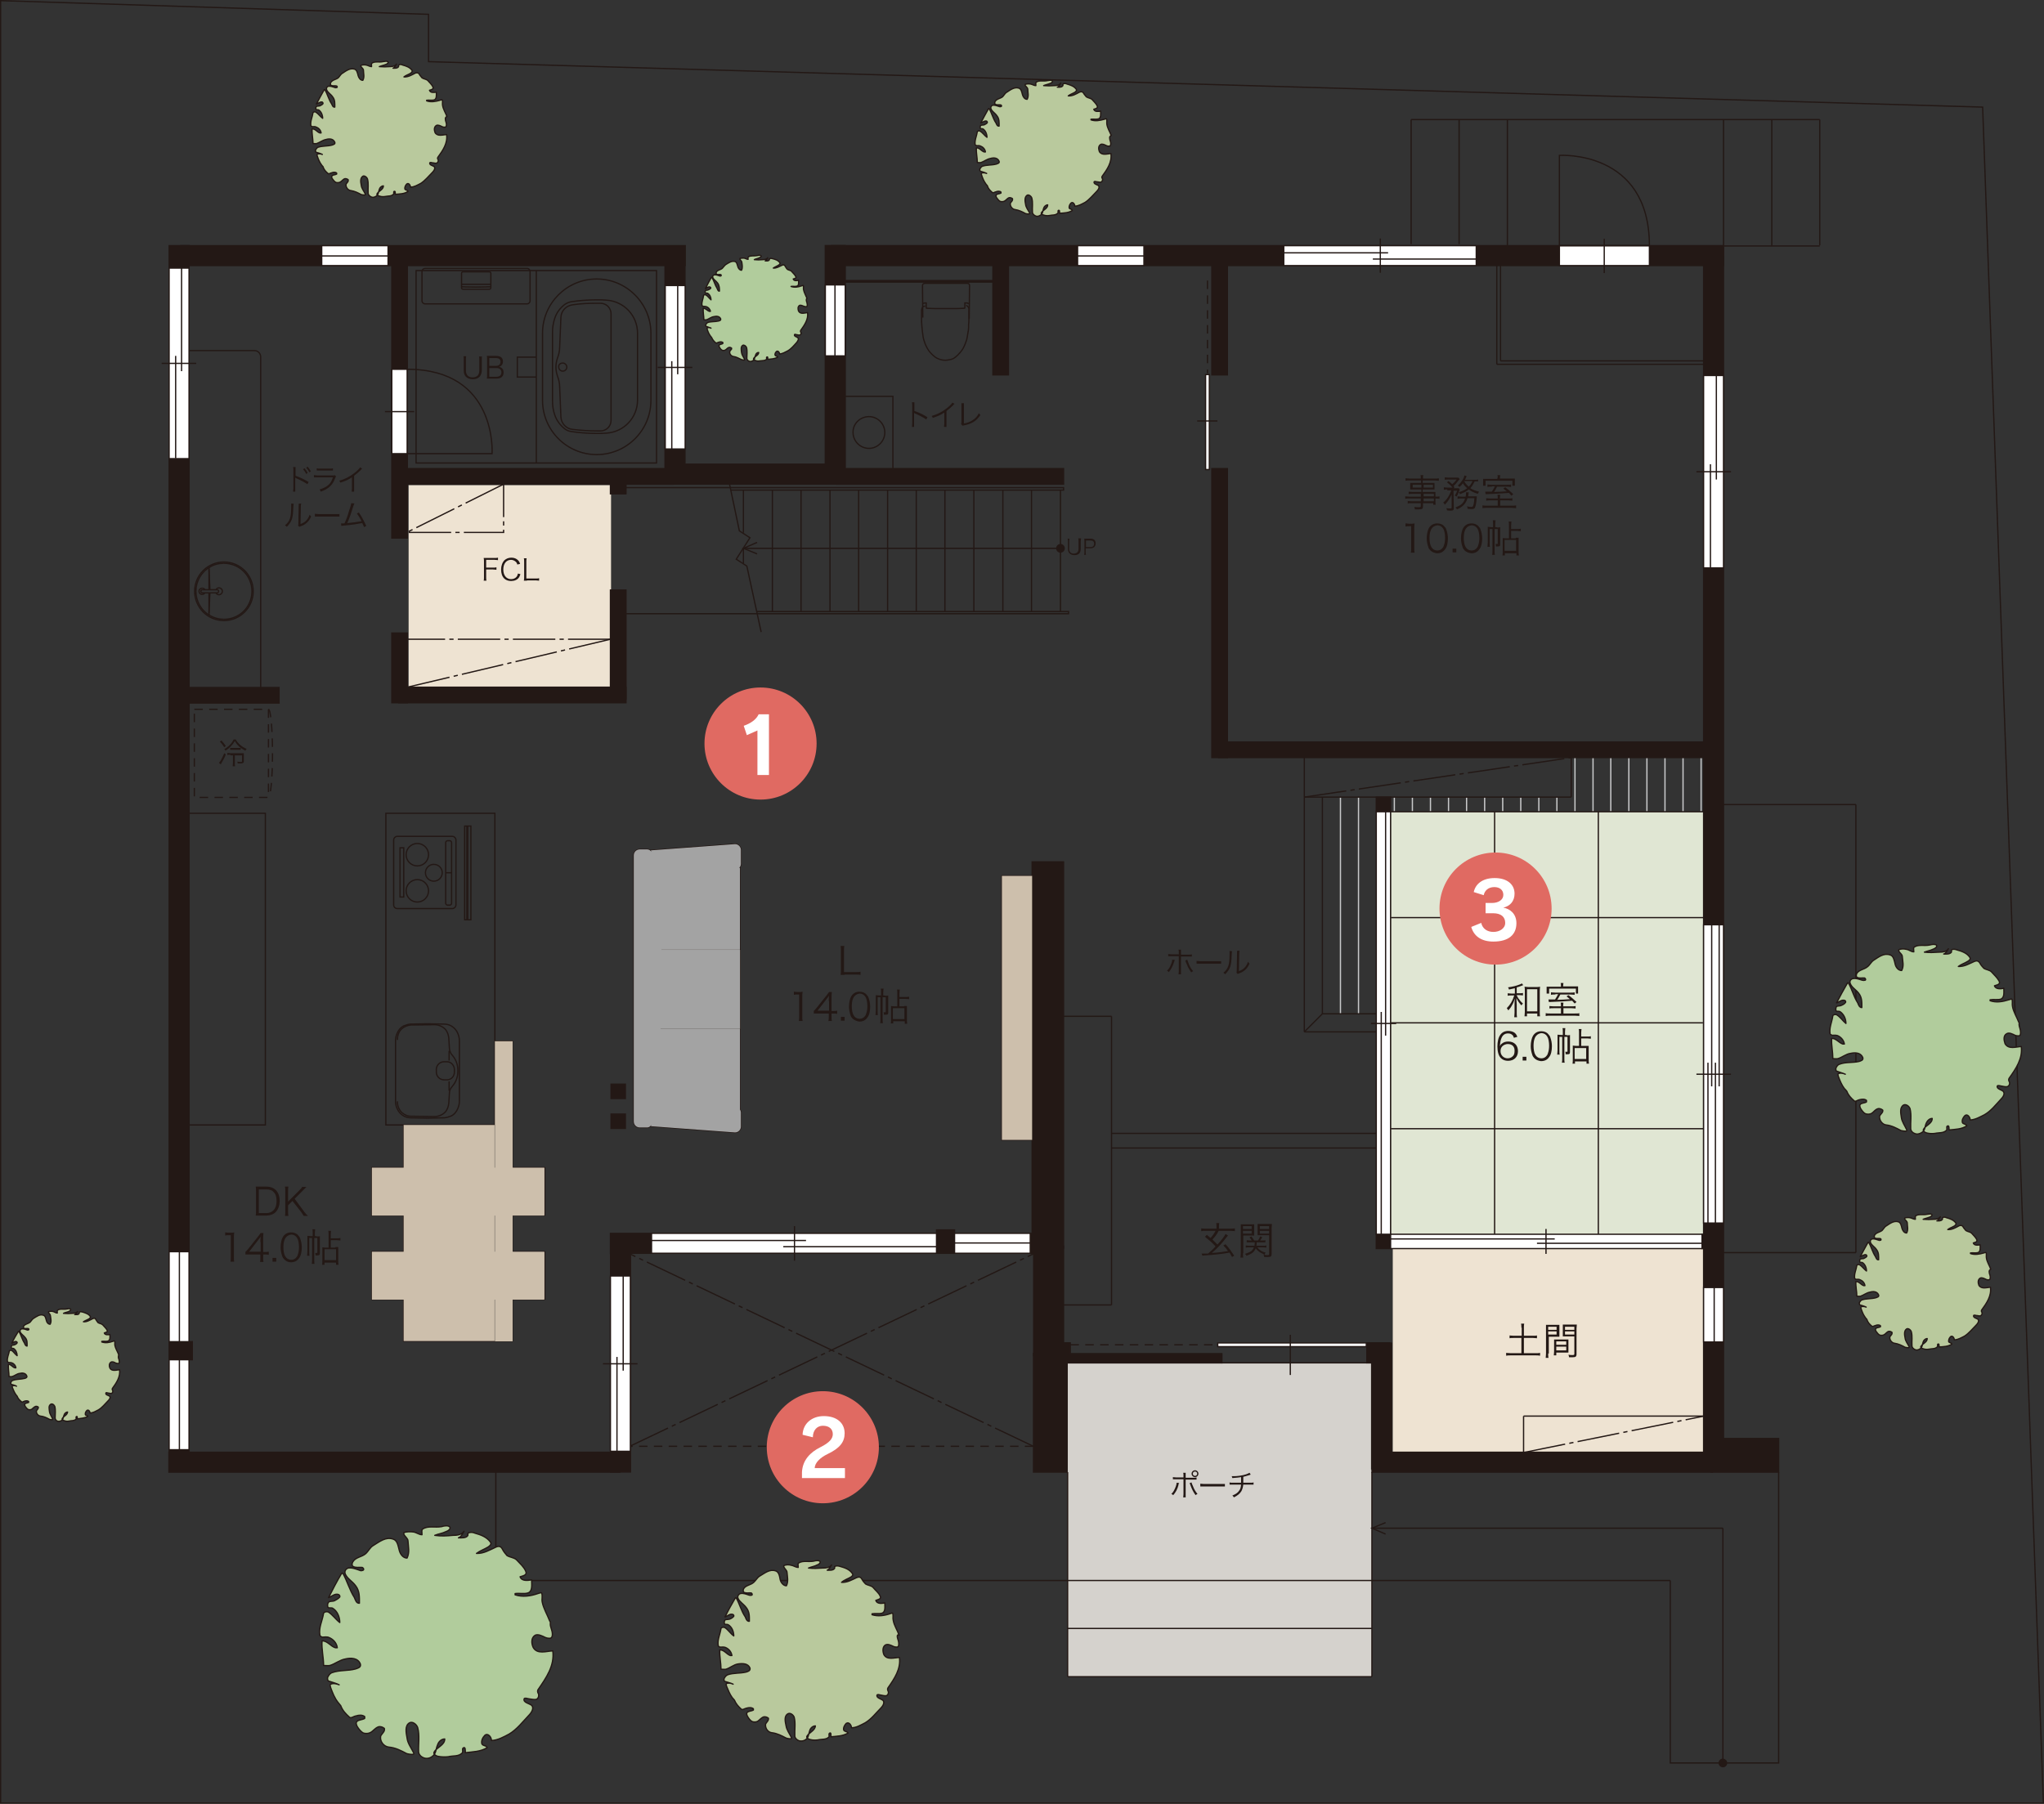
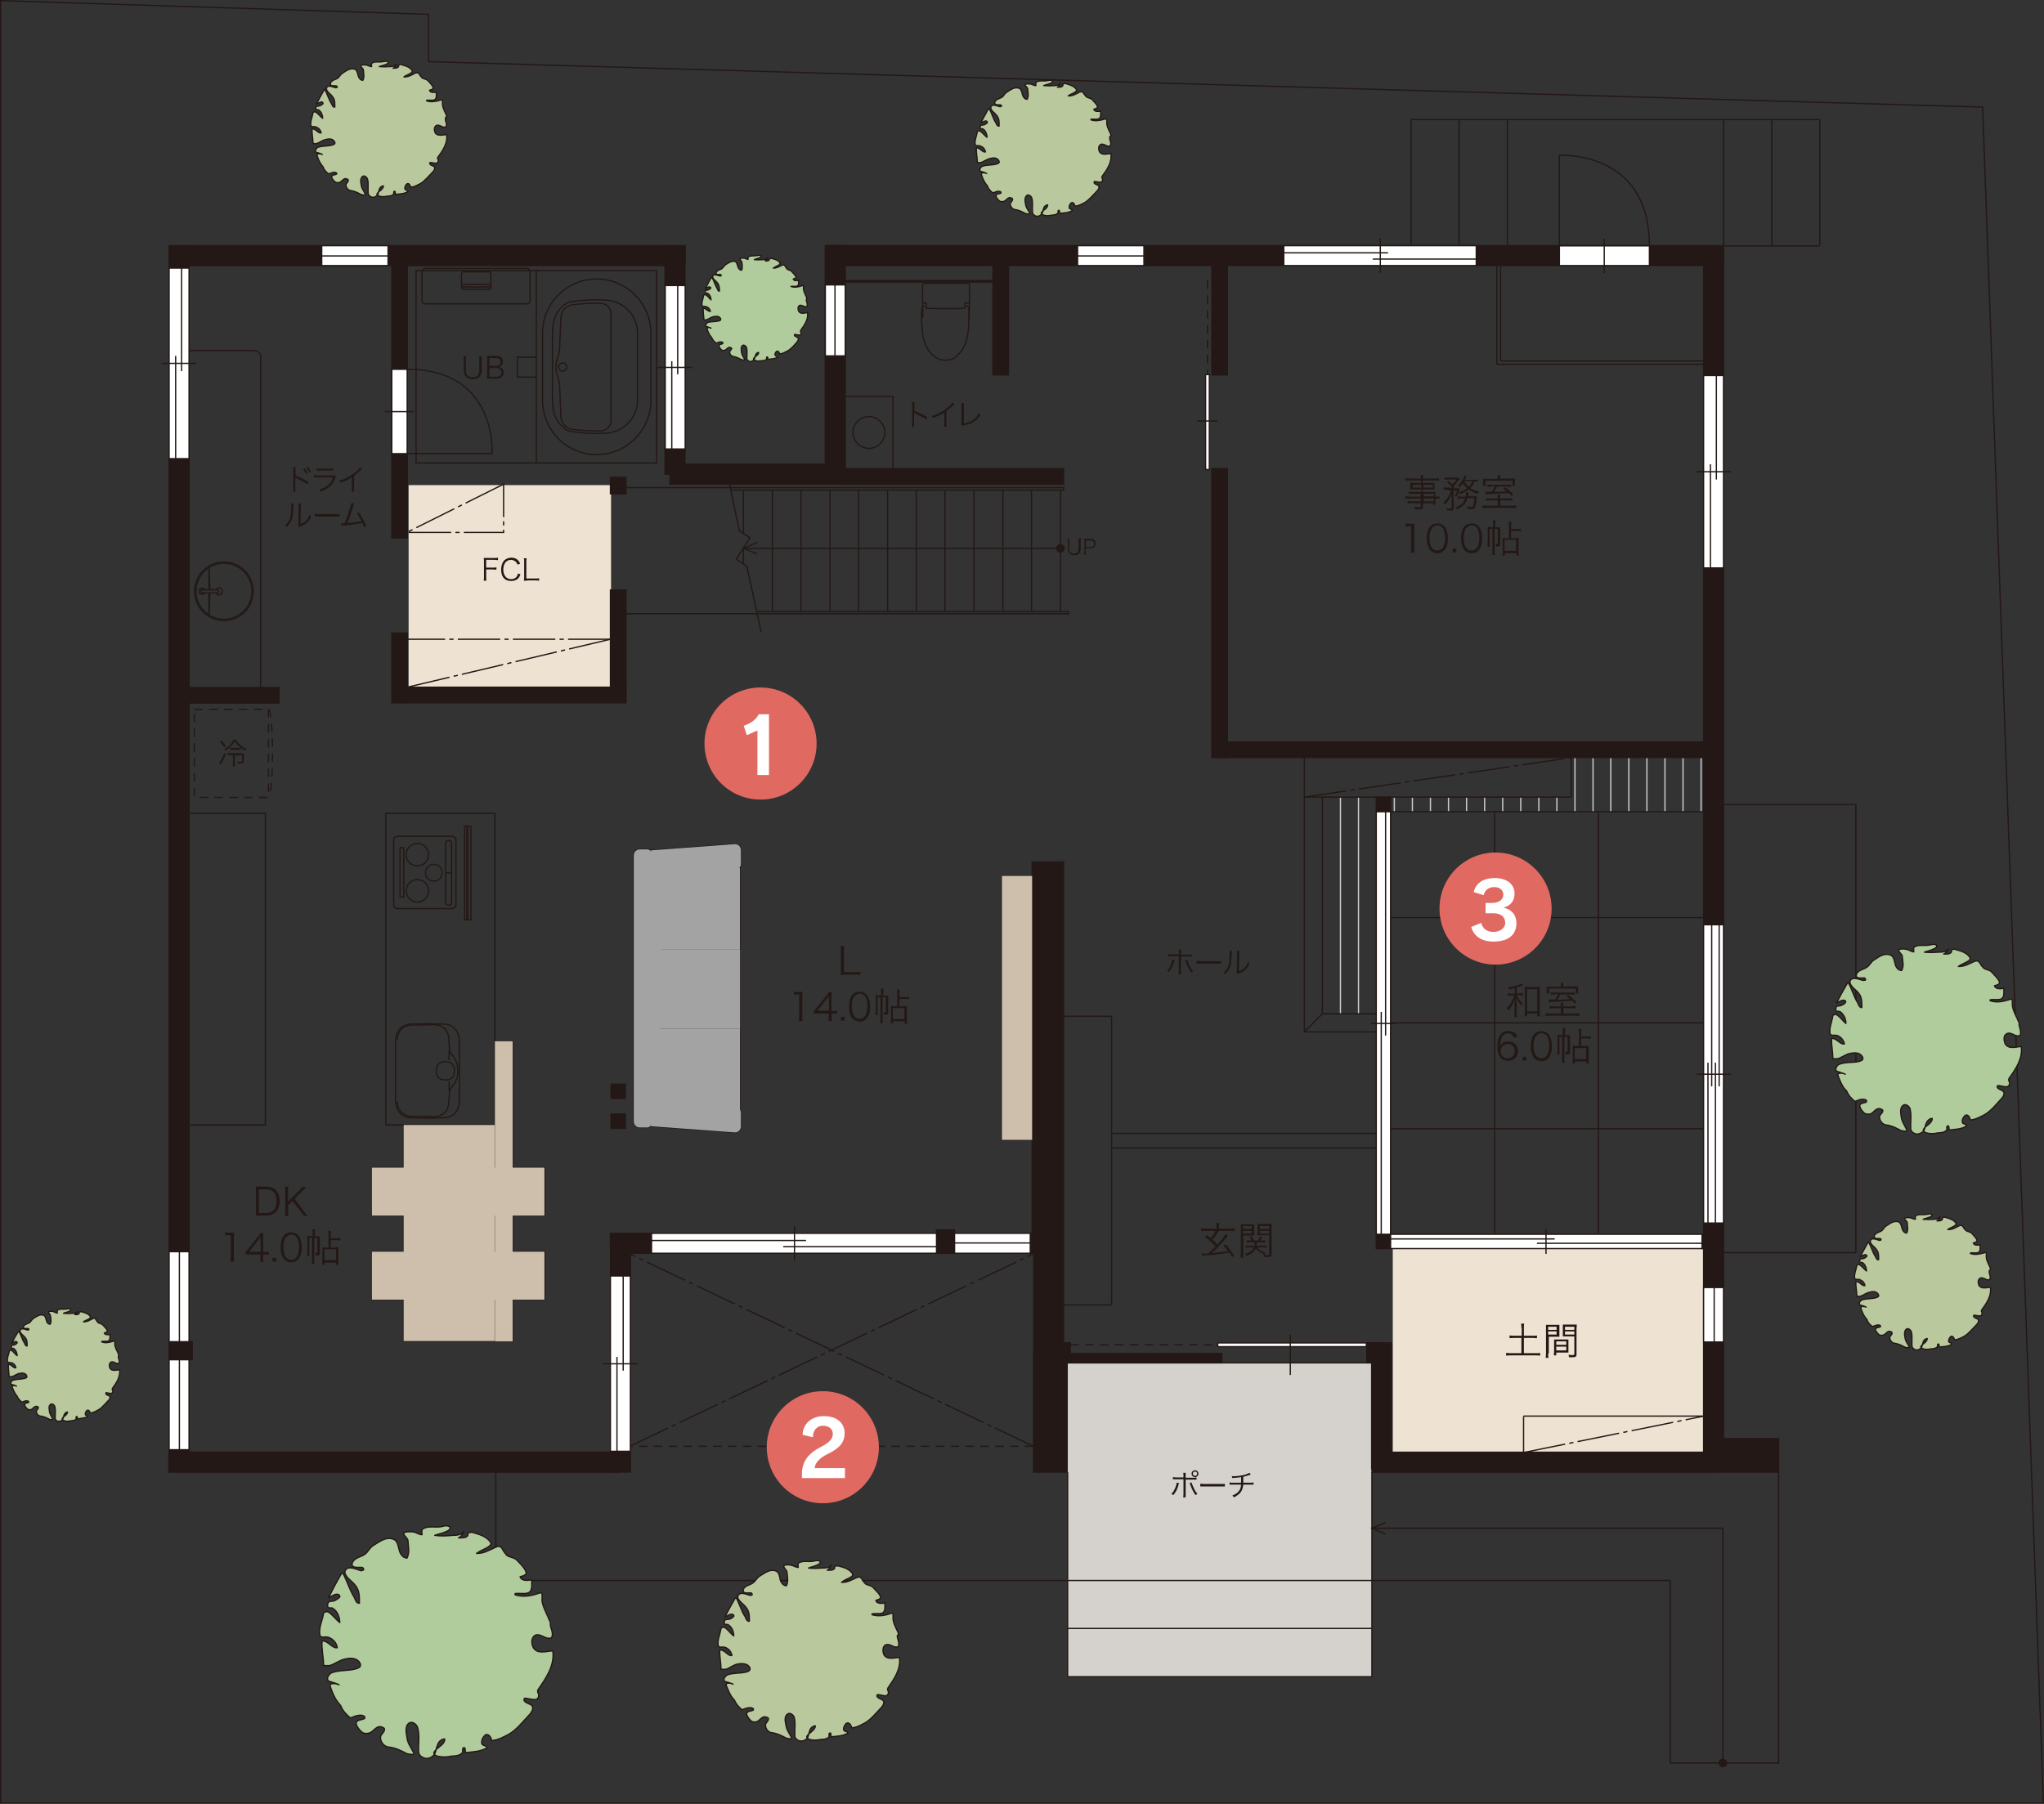
<svg xmlns="http://www.w3.org/2000/svg" version="1.1" id="レイヤー_1" x="0px" y="0px" width="656.3px" height="579.3px" viewBox="0 0 656.3 579.3" style="enable-background:new 0 0 656.3 579.3;" xml:space="preserve">
  <rect x="0" y="0" width="656.3" height="579.3" fill="#333333" stroke="none" />
  <style type="text/css">
	.st0{fill:#E0E6D3;}
	.st1{fill:#D5D2CD;}
	.st2{fill:#EEE3D2;}
	.st3{fill:#FFFFFF;stroke:#231815;stroke-width:0.408;}
	.st4{fill:none;stroke:#C8C9CA;stroke-width:0.408;}
	.st5{fill:none;stroke:#231815;stroke-width:0.408;}
	.st6{fill:none;stroke:#231815;stroke-width:0.408;stroke-dasharray:13.613,1.361,1.361,1.361;}
	.st7{fill:none;stroke:#231815;stroke-width:0.408;stroke-dasharray:2.723,2.042;}
	.st8{fill:#231815;stroke:#231815;stroke-width:0.408;}
	.st9{fill:#231815;}
	.st10{fill:#B9C99D;stroke:#231815;stroke-width:0.408;stroke-linejoin:round;}
	.st11{fill:#B1CC9C;stroke:#231815;stroke-width:0.408;stroke-linejoin:round;}
	.st12{fill:#CDBFAC;}
	.st13{fill:#A3A3A3;}
	.st14{fill:#E06A62;}
	.st15{fill:#FFFFFF;}
</style>
-   <rect x="446.6" y="260.7" class="st0" width="100.5" height="135.8" />
  <rect x="342.8" y="437.7" class="st1" width="97.7" height="100.8" />
  <rect x="131.2" y="155.8" class="st2" width="65" height="65" />
  <rect x="447.2" y="400.8" class="st2" width="100" height="66" />
  <g>
    <g>
      <polyline class="st3" points="129.6,390.3 119.4,390.3 119.4,375 129.6,375   " />
      <path class="st3" d="M122.7,389.2c0,0-1.6-0.5-1.6-4.3v-4.5c0-3.8,1.6-4.3,1.6-4.3" />
      <line class="st3" x1="122.6" y1="375" x2="122.6" y2="390.3" />
    </g>
    <g>
      <polyline class="st3" points="129.6,417.3 119.4,417.3 119.4,402 129.6,402   " />
      <path class="st3" d="M122.7,416.2c0,0-1.6-0.5-1.6-4.3v-4.5c0-3.8,1.6-4.3,1.6-4.3" />
      <line class="st3" x1="122.6" y1="402" x2="122.6" y2="417.3" />
    </g>
    <g>
      <polyline class="st3" points="164.7,390.3 174.9,390.3 174.9,375 164.7,375   " />
      <path class="st3" d="M171.6,389.2c0,0,1.6-0.5,1.6-4.3v-4.5c0-3.8-1.6-4.3-1.6-4.3" />
      <line class="st3" x1="171.7" y1="375" x2="171.7" y2="390.3" />
    </g>
    <g>
      <polyline class="st3" points="164.7,417.3 174.9,417.3 174.9,402 164.7,402   " />
      <path class="st3" d="M171.6,416.2c0,0,1.6-0.5,1.6-4.3v-4.5c0-3.8-1.6-4.3-1.6-4.3" />
      <line class="st3" x1="171.7" y1="402" x2="171.7" y2="417.3" />
    </g>
    <g>
      <line class="st4" x1="447.7" y1="260.7" x2="447.7" y2="256" />
      <line class="st4" x1="453.5" y1="260.7" x2="453.5" y2="256" />
      <line class="st4" x1="459.3" y1="260.7" x2="459.3" y2="256" />
      <line class="st4" x1="465.1" y1="260.7" x2="465.1" y2="256" />
      <line class="st4" x1="470.9" y1="260.7" x2="470.9" y2="256" />
      <line class="st4" x1="476.7" y1="260.7" x2="476.7" y2="256" />
      <line class="st4" x1="482.5" y1="260.7" x2="482.5" y2="256" />
      <line class="st4" x1="488.3" y1="260.7" x2="488.3" y2="256" />
      <line class="st4" x1="494.1" y1="260.7" x2="494.1" y2="256" />
      <line class="st4" x1="499.9" y1="260.7" x2="499.9" y2="256" />
      <line class="st4" x1="505.7" y1="260.7" x2="505.7" y2="243.3" />
      <line class="st4" x1="511.5" y1="260.7" x2="511.5" y2="243.3" />
      <line class="st4" x1="517.2" y1="260.7" x2="517.2" y2="243.3" />
      <line class="st4" x1="523" y1="260.7" x2="523" y2="243.3" />
      <line class="st4" x1="528.8" y1="260.7" x2="528.8" y2="243.3" />
      <line class="st4" x1="534.6" y1="260.7" x2="534.6" y2="243.3" />
      <line class="st4" x1="540.4" y1="260.7" x2="540.4" y2="243.3" />
      <line class="st4" x1="546.2" y1="260.7" x2="546.2" y2="243.3" />
    </g>
    <line class="st4" x1="430.4" y1="325.6" x2="430.4" y2="256" />
    <line class="st4" x1="436.2" y1="325.6" x2="436.2" y2="256" />
    <line class="st5" x1="595.9" y1="258.4" x2="553.4" y2="258.4" />
    <line class="st5" x1="595.9" y1="402.3" x2="595.9" y2="258.4" />
    <line class="st5" x1="159.2" y1="507.6" x2="159.2" y2="472.8" />
    <line class="st5" x1="342.8" y1="472.8" x2="342.8" y2="538.5" />
    <line class="st5" x1="440.5" y1="523" x2="342.8" y2="523" />
    <line class="st5" x1="440.5" y1="538.5" x2="440.5" y2="472.8" />
    <line class="st5" x1="440.5" y1="538.5" x2="342.8" y2="538.5" />
    <line class="st5" x1="536.3" y1="507.6" x2="159.2" y2="507.6" />
    <line class="st5" x1="553.2" y1="490.8" x2="440.5" y2="490.8" />
    <line class="st5" x1="553.2" y1="566.2" x2="553.2" y2="490.8" />
    <polyline class="st5" points="571.1,472.8 571.1,566.2 536.3,566.2 536.3,507.6  " />
    <line class="st5" x1="418.8" y1="331.4" x2="418.8" y2="256" />
    <line class="st5" x1="424.6" y1="325.6" x2="424.6" y2="256" />
    <line class="st5" x1="442" y1="325.6" x2="424.6" y2="325.6" />
    <line class="st5" x1="424.6" y1="325.6" x2="418.8" y2="331.4" />
    <line class="st5" x1="442" y1="331.4" x2="418.8" y2="331.4" />
    <line class="st5" x1="418.8" y1="256" x2="418.8" y2="243.3" />
    <line class="st5" x1="504.5" y1="256" x2="418.8" y2="256" />
    <line class="st5" x1="504.5" y1="256" x2="504.5" y2="243.3" />
    <line class="st5" x1="356.9" y1="368.7" x2="442" y2="368.7" />
    <line class="st5" x1="356.9" y1="364" x2="442" y2="364" />
    <line class="st5" x1="356.9" y1="419.1" x2="341.5" y2="419.1" />
    <line class="st5" x1="356.9" y1="326.4" x2="341.5" y2="326.4" />
    <line class="st5" x1="356.9" y1="326.4" x2="356.9" y2="419.1" />
    <line class="st5" x1="595.9" y1="402.3" x2="553.4" y2="402.3" />
    <line class="st5" x1="553.4" y1="79" x2="584.3" y2="79" />
    <line class="st5" x1="453.1" y1="78.4" x2="453.1" y2="38.4" />
    <line class="st5" x1="468.5" y1="78.4" x2="468.5" y2="38.4" />
    <line class="st5" x1="484" y1="78.9" x2="484" y2="38.4" />
    <line class="st5" x1="553.4" y1="78.9" x2="553.4" y2="38.4" />
    <line class="st5" x1="568.9" y1="78.9" x2="568.9" y2="38.4" />
    <line class="st5" x1="584.3" y1="78.8" x2="584.3" y2="38.4" />
    <line class="st5" x1="453.1" y1="38.4" x2="584.3" y2="38.4" />
    <line class="st6" x1="418.8" y1="256" x2="504.6" y2="243.3" />
    <line class="st6" x1="489.2" y1="466.5" x2="547.1" y2="454.8" />
    <line class="st5" x1="546.8" y1="328.5" x2="446.6" y2="328.5" />
    <line class="st5" x1="513.2" y1="396.4" x2="513.2" y2="260.7" />
    <line class="st5" x1="479.9" y1="396.4" x2="479.9" y2="260.7" />
    <line class="st5" x1="547.1" y1="294.7" x2="446.6" y2="294.7" />
    <line class="st5" x1="547.1" y1="362.5" x2="446.6" y2="362.5" />
    <line class="st5" x1="446.6" y1="260.7" x2="547.1" y2="260.7" />
    <line class="st5" x1="547.1" y1="454.8" x2="489.2" y2="454.8" />
    <line class="st5" x1="489.2" y1="466.5" x2="489.2" y2="454.8" />
    <line class="st5" x1="547.1" y1="117" x2="480.6" y2="117" />
    <line class="st5" x1="480.6" y1="117" x2="480.6" y2="85.3" />
    <line class="st5" x1="547.1" y1="115.9" x2="481.8" y2="115.9" />
    <line class="st5" x1="481.8" y1="115.9" x2="481.8" y2="85.3" />
    <g id="LINE_00000042723462436830738400000011661758647912936354_">
      <polyline class="st5" points="444.9,489 440.5,490.8 444.9,492.7   " />
    </g>
    <polyline class="st5" points="158.9,334.4 164.5,334.4 164.5,430.7 129.6,430.7 129.6,361.3  " />
    <polyline class="st5" points="60.5,361.3 85.2,361.3 85.2,261.2 60.5,261.2  " />
    <g>
      <rect x="62.4" y="227.8" class="st7" width="23.8" height="28.3" />
      <path class="st7" d="M86.2,227.8c0.7,0,1.3,6.3,1.3,14.1c0,7.8-0.6,14.1-1.3,14.1" />
    </g>
    <rect x="123.9" y="261.2" class="st5" width="35" height="100.1" />
    <g>
      <line class="st5" x1="145.1" y1="280.3" x2="143.1" y2="280.3" />
      <path class="st5" d="M127.6,291.8h17.6c0.6,0,1.2-0.5,1.2-1.2v-20.8c0-0.6-0.5-1.2-1.2-1.2h-17.6c-0.6,0-1.2,0.5-1.2,1.2v20.8    C126.4,291.3,126.9,291.8,127.6,291.8z" />
      <path class="st5" d="M143.7,290.7h0.7c0.3,0,0.6-0.3,0.6-0.6v-19.5c0-0.3-0.3-0.6-0.6-0.6h-0.7c-0.3,0-0.6,0.3-0.6,0.6v19.5    C143.1,290.4,143.4,290.7,143.7,290.7z" />
      <circle class="st5" cx="134" cy="274.5" r="3.6" />
      <circle class="st5" cx="134" cy="286.1" r="3.6" />
      <circle class="st5" cx="139.3" cy="280.3" r="2.7" />
      <rect x="128.5" y="272.2" transform="matrix(-1 -2.280279e-10 2.280279e-10 -1 258.135 560.288)" class="st5" width="1.2" height="15.8" />
    </g>
    <rect x="149.2" y="265.3" class="st5" width="2" height="30.1" />
    <line class="st5" x1="149.9" y1="295.4" x2="149.9" y2="265.3" />
    <line class="st5" x1="150.2" y1="295.4" x2="150.2" y2="265.3" />
    <line class="st6" x1="196" y1="205.3" x2="130.8" y2="205.3" />
    <line class="st6" x1="196" y1="205.3" x2="130.8" y2="220.7" />
    <polygon class="st6" points="161.7,155.5 130.6,171 161.7,171  " />
    <path class="st5" d="M60.9,112.6h20.8c1.1,0,2,0.9,2,2v106.2" />
    <path class="st5" d="M71.9,199.3c-5.2,0-9.4-4.2-9.4-9.4c0-5.2,4.2-9.4,9.4-9.4c5.2,0,9.4,4.2,9.4,9.4   C81.3,195.1,77.1,199.3,71.9,199.3L71.9,199.3z" />
    <line class="st5" x1="67.1" y1="189.4" x2="67.1" y2="182.6" />
    <line class="st5" x1="67.1" y1="197.1" x2="67.1" y2="190.4" />
    <line class="st5" x1="67.1" y1="197" x2="67.4" y2="190.4" />
    <path class="st5" d="M69.4,190.5c0.2,0.3,0.5,0.5,0.9,0.5c0.6,0,1.1-0.5,1.1-1.1s-0.5-1.1-1.1-1.1c-0.4,0-0.7,0.2-0.9,0.5" />
    <path class="st5" d="M65.8,189.4c-0.2-0.3-0.5-0.5-0.9-0.5" />
    <path class="st5" d="M64.9,188.9c-0.5,0-1,0.4-1,1c0,0.5,0.4,1,1,1c0.4,0,0.7-0.2,0.9-0.5" />
    <path class="st5" d="M67.4,197.7c1.4,0.8,2.9,1.2,4.5,1.2" />
    <path class="st5" d="M67.4,182.1c-0.2,0.1-0.3,0.3-0.3,0.5" />
    <path class="st5" d="M67.1,197.1L67.1,197.1c0,0.2,0.1,0.4,0.3,0.5" />
    <line class="st5" x1="67.4" y1="189.4" x2="67.1" y2="182.6" />
    <path class="st5" d="M71.9,180.9c-1.6,0-3.2,0.4-4.5,1.2" />
    <path class="st5" d="M71.9,198.9L71.9,198.9c5,0,9-4,9-9c0-5-4-9-9-9" />
    <path class="st5" d="M67.4,182.1c-2.8,1.6-4.5,4.6-4.5,7.8c0,3.2,1.7,6.2,4.5,7.8" />
    <path class="st5" d="M68.8,190.4h0.9c0.3,0,0.5-0.2,0.5-0.5c0-0.3-0.2-0.5-0.5-0.5h-0.9h-2.9h-0.9c-0.3,0-0.5,0.2-0.5,0.5   c0,0.3,0.2,0.5,0.5,0.5h0.9H68.8z" />
    <rect x="133.6" y="86.9" class="st5" width="77.2" height="61.8" />
    <polyline class="st5" points="172.2,121.1 166.1,121.1 166.1,114.7 172.2,114.7  " />
    <path class="st5" d="M279,133.8c2.8,0,5.1,2.3,5.1,5.1c0,2.8-2.3,5.1-5.1,5.1c0,0,0,0,0,0c-2.8,0-5.1-2.3-5.1-5.1   C273.8,136.1,276.2,133.8,279,133.8C279.1,133.8,279.1,133.8,279,133.8z" />
    <polyline class="st5" points="286.7,150.5 286.7,127.3 271.3,127.3  " />
    <path class="st5" d="M136.5,97.6h32.7c0.5,0,1-0.4,1-1v-9.4c0-0.5-0.4-1-1-1h-32.7c-0.5,0-1,0.4-1,1v9.4   C135.5,97.2,136,97.6,136.5,97.6z" />
    <path class="st5" d="M148.7,92.9h8.4c0.3,0,0.5-0.2,0.5-0.5v-4.6c0-0.3-0.2-0.5-0.5-0.5h-8.4c-0.3,0-0.5,0.2-0.5,0.5v4.6   C148.2,92.7,148.4,92.9,148.7,92.9z" />
    <line class="st5" x1="157.5" y1="91.3" x2="148.2" y2="91.3" />
    <path class="st5" d="M157.5,92.1c0,0-2.5,0.1-4.7,0.1s-4.6-0.1-4.6-0.1" />
    <path class="st5" d="M180.7,116.6c0.7,0,1.3,0.6,1.3,1.3c0,0.7-0.6,1.3-1.3,1.3c0,0,0,0,0,0c-0.7,0-1.3-0.6-1.3-1.3   C179.3,117.1,179.9,116.6,180.7,116.6C180.7,116.6,180.7,116.6,180.7,116.6z" />
    <path class="st5" d="M209,128.6c0,9.6-7.8,17.4-17.4,17.4c-9.6,0-17.4-7.8-17.4-17.4l0,0V107c0-9.6,7.8-17.4,17.4-17.4   S209,97.5,209,107L209,128.6z" />
    <path class="st5" d="M196.2,135c0,1.9-1.5,3.4-3.4,3.4c0.2,0-0.1,0-1.1,0c-2.7,0-5.3-0.2-7.9-0.5c-2-0.2-3.6-1.9-3.7-4l-0.4-9.7   c0-1.1-0.3-2.4-0.7-3.4c-0.3-0.9-0.5-1.9-0.5-2.9s0.2-2,0.5-2.9c0.4-1,0.7-2.3,0.7-3.4l0.4-9.7c0.1-2.1,1.7-3.7,3.7-4   c2.6-0.4,5.2-0.5,7.9-0.5c0.9,0,1.3,0,1.1,0c1.9,0,3.4,1.5,3.4,3.4V135z" />
    <path class="st5" d="M177.4,128.7c0,1.6,0.2,3.1,0.7,4.5c0.6,1.8,1.7,3.3,3.2,4.5c0.6,0.5,1.4,0.8,2.2,0.9c2.6,0.4,5.4,0.6,8.1,0.6   c1.2,0,2.3,0,3.2-0.1c5.6-0.4,9.9-5,9.9-10.6v-21.5c0-5.6-4.3-10.2-9.9-10.6c-0.9-0.1-2-0.1-3.2-0.1c-2.7,0-5.5,0.2-8.1,0.6   c-0.8,0.1-1.6,0.5-2.2,0.9c-1.5,1.2-2.6,2.6-3.2,4.5c-0.5,1.5-0.7,3-0.7,4.5V128.7z" />
    <g>
      <line class="st5" x1="297" y1="90.9" x2="297" y2="90.9" />
      <path class="st5" d="M311.2,102.4l0.1-10.7c0-0.8-0.8-0.7-0.8-0.7H297c0,0-0.8,0-0.8,0.7l0.1,10.3" />
      <g>
        <path class="st5" d="M296.3,97.6c0-0.1,0.1-0.2,0.1-0.2c0,0,0.1,0,0.1,0c0.1,0,0.3,0,0.4-0.1c0.2,0,0.3,0,0.5,0c0,0,0,0,0,0v1.6     c0,0.1,0.1,0.1,0.1,0.1c0.9,0,1.8,0.1,2.7,0.1c1.1,0,2.3,0,3.4,0c1.2,0,2.4,0,3.7,0l2.4-0.1l0.1-0.1v-1.6c0,0,0,0,0,0l0.3,0     c0,0,0,0,0.1,0l0,0c0,0,0,0,0,0c0,0,0,0,0,0l0.1,0c0.2,0,0.4,0,0.5,0.1c0.1,0,0.1,0.1,0.2,0.2" />
      </g>
      <g>
        <path class="st5" d="M310.2,98.1c0.1,0,0.2,0,0.2,0.1c0.1,0.1,0.3,0.1,0.4,0.3c0.2,0.2,0.3,0.4,0.3,0.6c0,0.2,0.1,0.4,0,0.6     c0,0.9,0,1.9,0,2.8c0,0.6,0,1.2-0.1,1.8l0,1c0,0.5-0.1,1-0.2,1.5c-0.1,0.4-0.1,0.9-0.2,1.3c-0.1,0.7-0.3,1.4-0.6,2.1     c-0.4,1.1-0.9,2.1-1.7,3c-0.5,0.6-1.1,1.2-1.8,1.7c-0.4,0.3-0.9,0.5-1.5,0.6c-0.5,0.1-1,0.2-1.5,0.2c-0.6,0-1.2-0.1-1.8-0.3     c-0.5-0.2-1-0.4-1.4-0.7c-0.8-0.6-1.5-1.3-2.1-2.1c-0.6-0.9-1.1-1.9-1.4-2.9c-0.2-0.5-0.3-1-0.4-1.5c-0.2-1.2-0.3-2.3-0.4-3.5     c-0.1-0.8-0.1-1.7-0.1-2.5l0-2.5c0-0.3,0.1-0.7,0.3-1c0.1-0.2,0.3-0.3,0.5-0.3c0.1,0,0.2-0.1,0.4-0.1" />
      </g>
    </g>
    <path class="st5" d="M127,353.8c0,0.8,0.2,1.5,0.5,2.2c0.4,1,1.2,1.9,2.1,2.4c0.7,0.4,1.5,0.6,2.4,0.6l0,0l5.3,0.1l5.2-0.1l0,0   c0.8,0,1.6-0.3,2.4-0.6c1-0.5,1.7-1.4,2.1-2.4c0.3-0.7,0.5-1.5,0.5-2.3v-19.5c0-0.8-0.2-1.6-0.5-2.3c-0.4-1-1.2-1.9-2.1-2.4   c-0.7-0.4-1.5-0.6-2.4-0.6l0,0l-5.2-0.1l-5.3,0.1l0,0c-0.8,0-1.6,0.3-2.4,0.6c-1,0.5-1.7,1.4-2.1,2.4c-0.3,0.7-0.5,1.4-0.5,2.2   V353.8z" />
    <line class="st5" x1="144.2" y1="350.3" x2="144.2" y2="347.3" />
    <line class="st5" x1="144.2" y1="340.6" x2="144.2" y2="337.5" />
    <path class="st5" d="M127.6,353.7c0,0.4,0,0.8,0.1,1.2c0.2,0.9,0.6,1.7,1.3,2.4c0.8,0.7,1.8,1.2,2.9,1.2l7.6,0.1   c1.4,0,2.7-0.6,3.6-1.6c0.6-0.8,0.9-1.7,1-2.7l0.2-3.2c0-0.5,0.1-1,0.4-1.5c0.2-0.3,0.4-0.5,0.6-0.8c1.1-1.3,1.7-2.9,1.7-4.6   c0-0.1,0-0.2,0-0.3c0-0.1,0-0.2,0-0.3c0-1.7-0.6-3.3-1.7-4.6c-0.2-0.2-0.4-0.5-0.6-0.8c-0.2-0.5-0.4-1-0.4-1.5l-0.2-3.3   c-0.1-1-0.4-1.9-1-2.7c-0.9-1-2.2-1.6-3.6-1.6l-7.6,0.1c-1.1,0.1-2.1,0.5-2.9,1.2c-0.7,0.6-1.1,1.5-1.3,2.4   c-0.1,0.4-0.1,0.8-0.1,1.2" />
    <path class="st5" d="M143.7,341h-1.1c-1.4,0-2.5,1.1-2.5,2.5v0.8c0,1.4,1.1,2.5,2.5,2.5h1.1c1.2-0.1,2.2-1.1,2.2-2.5v-0.8   C145.9,342.2,144.9,341.1,143.7,341z" />
    <polyline class="st5" points="243,196.4 343.1,196.4 343.1,197.1 201,197.1  " />
    <polyline class="st5" points="201,156.6 341.5,156.6 341.5,157.4 234.6,157.4  " />
    <g>
      <line class="st5" x1="238.7" y1="181" x2="238.7" y2="176.1" />
      <line class="st5" x1="238.7" y1="171.1" x2="238.7" y2="157.4" />
      <line class="st5" x1="331.2" y1="196.4" x2="331.2" y2="157.4" />
      <line class="st5" x1="248" y1="196.4" x2="248" y2="157.4" />
      <line class="st5" x1="257.2" y1="196.4" x2="257.2" y2="157.4" />
      <line class="st5" x1="266.5" y1="196.4" x2="266.5" y2="157.4" />
      <line class="st5" x1="275.7" y1="196.4" x2="275.7" y2="157.4" />
      <line class="st5" x1="285" y1="196.4" x2="285" y2="157.4" />
      <line class="st5" x1="294.2" y1="157.4" x2="294.2" y2="196.4" />
      <line class="st5" x1="303.4" y1="157.4" x2="303.4" y2="196.4" />
      <line class="st5" x1="312.7" y1="157.4" x2="312.7" y2="196.4" />
      <line class="st5" x1="322" y1="196.4" x2="322" y2="157.4" />
      <line class="st5" x1="340.5" y1="196.4" x2="340.5" y2="157.4" />
    </g>
    <line class="st5" x1="340.5" y1="176.1" x2="238.7" y2="176.1" />
    <path class="st8" d="M341.7,176.1c0,0.6-0.5,1.2-1.2,1.2c-0.6,0-1.2-0.5-1.2-1.2c0-0.6,0.5-1.2,1.2-1.2   C341.1,174.9,341.7,175.4,341.7,176.1z" />
    <g id="LINE_00000036967065515286564030000004162366910613078405_">
      <polyline class="st5" points="243.1,177.9 238.7,176.1 243.1,174.2   " />
    </g>
    <polyline class="st5" points="232.9,149.1 237.4,170.5 240.8,172.7 236.4,179.6 239.8,181.8 244.4,203  " />
    <g>
      <rect x="301.8" y="323.6" transform="matrix(-1.346507e-10 1 -1 -1.346507e-10 652.779 -4.644)" class="st3" width="53.9" height="1" />
      <polygon class="st3" points="329.2,348.3 329.2,299.8 330.4,301.2 330.4,347   " />
    </g>
    <g>
      <rect x="210.8" y="278.3" transform="matrix(-1.071891e-10 1 -1 -1.071891e-10 515.888 67.91)" class="st3" width="26.3" height="27.2" />
      <rect x="210.8" y="330" transform="matrix(7.106766e-11 -1 1 7.106766e-11 -119.602 567.58)" class="st3" width="26.3" height="27.2" />
      <rect x="211.3" y="304.1" transform="matrix(-1.063595e-10 1 -1 -1.063595e-10 541.734 93.756)" class="st3" width="25.4" height="27.2" />
      <path class="st3" d="M209,273.1l27-2c1.1,0,1.9,0.9,1.9,1.9v4.4c0,1.1-0.9,1.9-1.9,1.9h-25.8L209,273.1z" />
      <path class="st3" d="M209,361.7l27,2c1.1,0,1.9-0.9,1.9-1.9v-4.4c0-1.1-0.9-1.9-1.9-1.9h-25.8L209,361.7z" />
      <path class="st3" d="M212.4,315.2c0,10.8-0.8,36.4-2.3,44.3c-0.2,0.9-1.2,2.6-2.2,2.6h-2.5c-1.1,0-1.9-0.9-1.9-1.9v-85.5    c0-1.1,0.9-1.9,1.9-1.9h2.5c1.1,0,2,1.7,2.2,2.6c1.4,7.9,2.3,17.9,2.3,28.7V315.2z" />
    </g>
    <polyline class="st5" points="331.4,366.1 321.7,366.1 321.7,281.3 331.4,281.3  " />
    <line class="st5" x1="172.2" y1="148.7" x2="172.2" y2="86.9" />
    <line class="st7" x1="331.8" y1="464.5" x2="202.2" y2="464.5" />
    <line class="st6" x1="202.2" y1="464.5" x2="331.8" y2="402.7" />
    <line class="st6" x1="331.8" y1="464.5" x2="202.2" y2="402.7" />
    <path class="st8" d="M554.4,566.2c0,0.6-0.5,1.2-1.2,1.2c-0.6,0-1.2-0.5-1.2-1.2c0-0.6,0.5-1.2,1.2-1.2   C553.9,565.1,554.4,565.6,554.4,566.2z" />
    <polygon class="st5" points="0.2,579.1 656.1,579.1 636.6,34.4 137.6,19.8 137.6,4.6 0.2,0.2  " />
    <rect x="441.9" y="256" class="st8" width="4.6" height="4.6" />
    <rect x="441.9" y="396.4" class="st8" width="4.6" height="4.6" />
    <rect x="546.6" y="396.4" class="st8" width="4.6" height="4.6" />
    <rect x="389.1" y="150.5" class="st8" width="5" height="92.8" />
    <rect x="196" y="189.5" class="st8" width="5" height="35" />
    <rect x="196" y="153.3" class="st8" width="5" height="5.3" />
    <rect x="125.8" y="203.3" class="st8" width="5" height="22.4" />
    <rect x="57.4" y="220.8" class="st8" width="32.2" height="5" />
    <rect x="128.1" y="220.7" class="st8" width="72.9" height="5" />
    <rect x="268.6" y="150.5" class="st8" width="72.9" height="5" />
-     <rect x="128.9" y="150.5" class="st8" width="87.2" height="5" />
    <rect x="389.1" y="82.1" class="st8" width="5" height="38.3" />
    <rect x="318.8" y="82.1" class="st8" width="5" height="38.3" />
    <rect x="391.3" y="238.3" class="st8" width="158.7" height="5" />
    <rect x="356.7" y="272.6" transform="matrix(3.340445e-11 -1 1 3.340445e-11 274.4 826.064)" class="st8" width="387.1" height="6.4" />
    <rect x="162.3" y="432.7" transform="matrix(1.752288e-10 -1 1 1.752288e-10 -236.663 635.057)" class="st8" width="73.8" height="6.4" />
    <rect x="196" y="396.1" transform="matrix(-1 -2.224320e-10 2.224320e-10 -1 528.298 798.627)" class="st8" width="136.3" height="6.4" />
    <rect x="231.5" y="112.4" transform="matrix(-4.966509e-10 1 -1 -4.966509e-10 383.794 -152.621)" class="st8" width="73.4" height="6.4" />
    <rect x="180.1" y="112.4" transform="matrix(-4.966509e-10 1 -1 -4.966509e-10 332.33 -101.157)" class="st8" width="73.4" height="6.4" />
    <rect x="58" y="78.9" class="st8" width="162" height="6.4" />
    <rect x="54.3" y="466.4" transform="matrix(-1 -2.093051e-10 2.093051e-10 -1 253.331 939.198)" class="st8" width="144.8" height="6.4" />
    <rect x="440.5" y="466.4" transform="matrix(-1 -2.772090e-10 2.772090e-10 -1 990.32 939.198)" class="st8" width="109.3" height="6.4" />
    <rect x="423.5" y="448.4" transform="matrix(-8.707445e-10 1 -1 -8.707445e-10 895.219 7.867)" class="st8" width="40.4" height="6.4" />
    <rect x="549.4" y="462" class="st8" width="21.7" height="10.8" />
    <rect x="318.2" y="448.3" transform="matrix(2.547302e-11 -1 1 2.547302e-11 -116.45 790.986)" class="st8" width="38.1" height="10.8" />
    <g>
      <g>
        <polygon class="st9" points="338.9,437.7 392.3,437.7 392.3,434.8 343.6,434.8 343.6,431.3 338.9,431.3    " />
        <rect x="438.9" y="431.3" class="st9" width="7.3" height="6.4" />
      </g>
      <g>
        <polygon class="st5" points="338.9,437.7 392.3,437.7 392.3,434.8 343.6,434.8 343.6,431.3 338.9,431.3    " />
        <rect x="438.9" y="431.3" class="st5" width="7.3" height="6.4" />
      </g>
      <g>
        <polygon class="st5" points="338.9,437.7 392.3,437.7 392.3,434.8 343.6,434.8 343.6,431.3 338.9,431.3    " />
        <rect x="438.9" y="431.3" class="st5" width="7.3" height="6.4" />
      </g>
    </g>
    <rect x="300.7" y="395" class="st8" width="5.8" height="5.8" />
    <rect x="331.4" y="276.8" class="st8" width="10.1" height="124" />
    <rect x="331.9" y="400.2" class="st8" width="9.6" height="35.2" />
    <rect x="196.2" y="357.8" class="st8" width="4.6" height="4.6" />
    <rect x="196.2" y="348.2" class="st8" width="4.6" height="4.6" />
    <rect x="-137.2" y="270.4" transform="matrix(7.786666e-11 -1 1 7.786666e-11 -216.09 330.988)" class="st8" width="389.3" height="6.4" />
    <rect x="55.9" y="430.9" transform="matrix(-1.836970e-16 1 -1 -1.836970e-16 492.641 375.001)" class="st8" width="5.8" height="5.8" />
    <rect x="125.8" y="84.2" class="st8" width="5" height="88.6" />
    <rect x="215.2" y="149.1" transform="matrix(-1 -5.551924e-10 5.551924e-10 -1 484.922 304.57)" class="st8" width="54.6" height="6.4" />
    <rect x="267" y="78.9" transform="matrix(-1 1.013264e-10 -1.013264e-10 -1 820.433 164.194)" class="st8" width="286.4" height="6.4" />
    <rect x="271" y="90.1" class="st8" width="48" height="0.5" />
    <path class="st10" d="M143,38.2c0,0.4,0.1,0.7,0.2,1c0.2,0.5,0.2,1.2,0,1.5c-0.2,0.2-0.8,0.2-1.2,0c-0.6-0.3-1.4-0.7-1.9-0.4   c-0.8,0.5-0.7,1.5-0.4,2.3c0.8,1.3,2.5,0.7,3.7,0.6c0.4,2.8-1.2,5.1-2.8,7.3c-0.2,0.2-0.1,0.6,0.1,0.8c0.1,0.5-0.1,0.9-0.5,1.1   c-0.5,0.1-0.8-0.1-1.3-0.1c-0.3-0.1-0.8-0.2-0.9,0c-0.2,0.7,1,0.9,1.4,1.2c0.5,0.6-0.1,1.4-0.6,1.9c-1.2,1.2-2.3,2.6-3.7,3.5   c-1,0.5-2.1,1.2-3.3,1.2c0-0.6-0.6-1.5-1.2-1c-0.4,0.4-0.7,1-0.6,1.6c0.2,0.4,0.9,0.3,1,0.8c-1.2,0.8-2.7,0.8-4.1,0.9   c0-0.4,0.1-1.2-0.4-0.9c-0.2,0.2,0.1,0.8-0.2,0.9c-0.7,0.7-1.7,0.5-2.6,0.7c-0.6,0.1-1.2,0.1-1.8-0.1c-0.5-0.1-1.1-0.5-0.8-0.8   c0.5-0.9,2-1.3,2-2.5c-0.6,0-1.2,0.6-1.3,1.1c-0.3,0.8-0.2,1.6-1,2.2c-0.6,0.4-1.2,0.5-1.7,0.2c-0.4-0.2-0.9-0.6-0.9-1.2   c-0.1-1.5,0.2-3-0.2-4.5c-0.2-0.6-1-1.2-1.5-0.9c-0.9,0.6-0.7,1.9-0.5,2.9c0.1,1,0.8,1.8,1.3,2.8c0.3,0.5-0.9,0.3-1.3,0.2   c-1.1-0.6-2.1-1.1-3.4-1.3c-0.9-0.1-1.6-1.1-1.5-1.9c0-0.4,0.6-0.7,0.7-1.2c0-0.2,0-0.3,0-0.4c-0.3-0.2-0.7-0.4-1.1-0.3   c-0.6,0.2-0.9,0.8-1.5,1.1c-0.4,0.2-0.9,0.2-1.3,0.1c-0.5-0.2-0.9-0.8-1.2-1.2c-0.2-0.3-0.3-0.7-0.1-0.9c0.3-0.4,1-0.3,1.5-0.6   c0-0.1,0-0.2,0-0.3c-0.4-0.4-1.1-0.3-1.6-0.1c-0.5,0.1-0.9,0.5-1.2,0.2c-0.7-0.6-1.3-1.2-1.6-2.2c-0.2-0.2-0.4-0.4-0.5-0.6   c-0.6-0.8-1-1.8-1.3-2.7c-0.1-0.2-0.2-0.6,0-0.7c0.5-0.2,1.1-0.1,1.6,0.1c-0.6-0.3-1.3-0.5-2-0.7c-0.2-0.1-0.2-0.5-0.2-0.7   c0.2-0.3,0.4-0.7,0.8-0.9c1.5-0.5,3-0.3,4.5-0.7c0.5-0.2,1.1-0.3,0.9-0.9c-0.5-1.2-1.8-1.2-2.8-0.9c-1.1,0.2-1.9,0.9-3,1.3   c-0.4,0.1-0.8,0-1.2,0c0-1.6-0.4-3.1-0.3-4.7c1-0.1,1.6,1,2.5,1.3c0.2,0,0.2,0,0.4,0c-0.1-0.9-0.8-1.6-1.6-1.9   c-0.4-0.2-0.9-0.1-1.2-0.1c-0.2-0.1-0.5-0.2-0.5-0.4c-0.2-1.4,0.5-2.7,0.7-4.1c0.1-0.2,0.5-0.4,0.9-0.2c0.8,0.5,1.4,1.4,2.2,2   c0-1.1-0.5-2.2-1.3-2.7c-0.2-0.1-0.7,0-0.8-0.1c-0.1-0.2-0.1-0.6,0-0.9c0.2-0.3,0.8-0.2,1.2-0.3c0.4-0.2,0.8-0.4,1-0.7   c0.1-0.2-0.1-0.4-0.2-0.5c-0.7-0.2-1.2,0.4-1.9,0.6c0.8-1.5,1.6-3,2.5-4.6c0.1,0,0.2,0,0.2,0c0.9,1.5,1.2,3.1,2.2,4.6   c0.2,0.4,0.4,1.1,1,1c0-1.2,0.1-2.3-0.7-3.3c-0.6-0.9-1.5-1.3-1.9-2.2c-0.2-0.5,0-1,0.5-1.2c0.8-0.1,1.4,0.2,2.1,0.4   c0.2,0.1,0.4,0.1,0.7,0c0.2-0.2,0-0.5-0.2-0.5c-0.5-0.1-1.2,0.1-1.7-0.2c-0.3-0.1-0.2-0.7-0.1-0.9c0.6-0.9,1.6-0.9,2.4-1.5   c0.5-0.5,0.8-1.2,1.4-1.5c1.2-0.8,2.4-1.7,3.8-1.3c0.8,0.2,1,1.3,1.2,2.1c0.2,0.7,0.7,1.5,1.5,1.5c0.6-1.1,0.2-2.2,0.2-3.2   c0-0.5-0.5-0.8-0.8-1.2c-0.1-0.2,0-0.4,0-0.4c0.5-0.2,1.2-0.2,1.7-0.1c0.6,0.1,1.1,0.5,1.7,0.5c0-0.4-0.1-0.9,0.1-1.1   c1-0.7,2.3-0.2,3.6-0.5c0.6-0.1,1.2-0.2,1.5,0c0.4,0.3-0.2,0.8-0.6,0.9c-0.7,0.3-1.4,0.4-2.1,0.7c1.2,0.1,2.3,0.1,3.4,0   c0.7,0,1.6-0.1,2.1-0.8c-0.3,0.5-0.5,1.1-1.1,1.3c0.6,0,1.3,0.1,1.7-0.4c0.2-0.1,0-0.6,0.1-0.6c0.4-0.3,0.9-0.2,1.3,0   c1.1,0.3,2.3,0.7,3,1.7c0.2,0.4-0.1,0.6-0.4,0.9c-0.8,0.5-1.6,0.7-2.2,1.2c1.3,0.1,2.5-0.6,3.6-1.2c0.5-0.2,1-0.2,1.3,0.3   c0.2,0.4,0.6,0.8,0.9,1.2c0.6,0.4,1.3,0.4,1.8,0.8c0.6,0.7,1.3,1.3,1.7,2.1c0.3,0.8-0.5,0.9-1.1,1.1c0.3,0.9,1.5,0.7,2.2,0.6   c0,0.8,0.2,2.2-0.7,2.5c-0.8,0.2-1.6,0-2.4,0.1v0.2c1.4,0.5,2.9,0.2,4.3-0.2c0.2-0.1,0.6-0.2,0.7-0.1c0.2,0.5,0,1.1,0.1,1.7   c0.2,1.3,0.9,2.3,1.4,3.6C143,37.7,143,37.9,143,38.2z" />
    <path class="st10" d="M356.3,44.3c0,0.4,0.1,0.7,0.2,1c0.2,0.5,0.2,1.2,0,1.5c-0.2,0.2-0.8,0.2-1.2,0c-0.6-0.3-1.4-0.7-1.9-0.4   c-0.8,0.5-0.7,1.5-0.4,2.3c0.8,1.3,2.5,0.7,3.7,0.6c0.4,2.8-1.2,5.1-2.8,7.3c-0.2,0.2-0.1,0.6,0.1,0.8c0.1,0.5-0.1,0.9-0.5,1.1   c-0.5,0.1-0.8-0.1-1.3-0.1c-0.3-0.1-0.8-0.2-0.9,0c-0.2,0.7,1,0.9,1.4,1.2c0.5,0.6-0.1,1.4-0.6,1.9c-1.2,1.2-2.3,2.6-3.7,3.5   c-1,0.5-2.1,1.2-3.3,1.2c0-0.6-0.6-1.5-1.2-1c-0.4,0.4-0.7,1-0.6,1.6c0.2,0.4,0.9,0.3,1,0.8c-1.2,0.8-2.7,0.8-4.1,0.9   c0-0.4,0.1-1.2-0.4-0.9c-0.2,0.2,0.1,0.8-0.2,0.9c-0.7,0.7-1.7,0.5-2.6,0.7c-0.6,0.1-1.2,0.1-1.8-0.1c-0.5-0.1-1.1-0.5-0.8-0.8   c0.5-0.9,2-1.3,2-2.5c-0.6,0-1.2,0.6-1.3,1.1c-0.3,0.8-0.2,1.6-1,2.2c-0.6,0.4-1.2,0.5-1.7,0.2c-0.4-0.2-0.9-0.6-0.9-1.2   c-0.1-1.5,0.2-3-0.2-4.5c-0.2-0.6-1-1.2-1.5-0.9c-0.9,0.6-0.7,1.9-0.5,2.9c0.1,1,0.8,1.8,1.3,2.8c0.3,0.5-0.9,0.3-1.3,0.2   c-1.1-0.6-2.1-1.1-3.4-1.3c-0.9-0.1-1.6-1.1-1.5-1.9c0-0.4,0.6-0.7,0.7-1.2c0-0.2,0-0.3,0-0.4c-0.3-0.2-0.7-0.4-1.1-0.3   c-0.6,0.2-0.9,0.8-1.5,1.1c-0.4,0.2-0.9,0.2-1.3,0.1c-0.5-0.2-0.9-0.8-1.2-1.2c-0.2-0.3-0.3-0.7-0.1-0.9c0.3-0.4,1-0.3,1.5-0.6   c0-0.1,0-0.2,0-0.3c-0.4-0.4-1.1-0.3-1.6-0.1c-0.5,0.1-0.9,0.5-1.2,0.2c-0.7-0.6-1.3-1.2-1.6-2.2c-0.2-0.2-0.4-0.4-0.5-0.6   c-0.6-0.8-1-1.8-1.3-2.7c-0.1-0.2-0.2-0.6,0-0.7c0.5-0.2,1.1-0.1,1.6,0.1c-0.6-0.3-1.3-0.5-2-0.7c-0.2-0.1-0.2-0.5-0.2-0.7   c0.2-0.3,0.4-0.7,0.8-0.9c1.5-0.5,3-0.3,4.5-0.7c0.5-0.2,1.1-0.3,0.9-0.9c-0.5-1.2-1.8-1.2-2.8-0.9c-1.1,0.2-1.9,0.9-3,1.3   c-0.4,0.1-0.8,0-1.2,0c0-1.6-0.4-3.1-0.3-4.7c1-0.1,1.6,1,2.5,1.3c0.2,0,0.2,0,0.4,0c-0.1-0.9-0.8-1.6-1.6-1.9   c-0.4-0.2-0.9-0.1-1.2-0.1c-0.2-0.1-0.5-0.2-0.5-0.4c-0.2-1.4,0.5-2.7,0.7-4.1c0.1-0.2,0.5-0.4,0.9-0.2c0.8,0.5,1.4,1.4,2.2,2   c0-1.1-0.5-2.2-1.3-2.7c-0.2-0.1-0.7,0-0.8-0.1c-0.1-0.2-0.1-0.6,0-0.9c0.2-0.3,0.8-0.2,1.2-0.3c0.4-0.2,0.8-0.4,1-0.7   c0.1-0.2-0.1-0.4-0.2-0.5c-0.7-0.2-1.2,0.4-1.9,0.6c0.8-1.5,1.6-3,2.5-4.6c0.1,0,0.2,0,0.2,0c0.9,1.5,1.2,3.1,2.2,4.6   c0.2,0.4,0.4,1.1,1,1c0-1.2,0.1-2.3-0.7-3.3c-0.6-0.9-1.5-1.3-1.9-2.2c-0.2-0.5,0-1,0.5-1.2c0.8-0.1,1.4,0.2,2.1,0.4   c0.2,0.1,0.4,0.1,0.7,0c0.2-0.2,0-0.5-0.2-0.5c-0.5-0.1-1.2,0.1-1.7-0.2c-0.3-0.1-0.2-0.7-0.1-0.9c0.6-0.9,1.6-0.9,2.4-1.5   c0.5-0.5,0.8-1.2,1.4-1.5c1.2-0.8,2.4-1.7,3.8-1.3c0.8,0.2,1,1.3,1.2,2.1c0.2,0.7,0.7,1.5,1.5,1.5c0.6-1.1,0.2-2.2,0.2-3.2   c0-0.5-0.5-0.8-0.8-1.2c-0.1-0.2,0-0.4,0-0.4c0.5-0.2,1.2-0.2,1.7-0.1c0.6,0.1,1.1,0.5,1.7,0.5c0-0.4-0.1-0.9,0.1-1.1   c1-0.7,2.3-0.2,3.6-0.5c0.6-0.1,1.2-0.2,1.5,0c0.4,0.3-0.2,0.8-0.6,0.9c-0.7,0.3-1.4,0.4-2.1,0.7c1.2,0.1,2.3,0.1,3.4,0   c0.7,0,1.6-0.1,2.1-0.8c-0.3,0.5-0.5,1.1-1.1,1.3c0.6,0,1.3,0.1,1.7-0.4c0.2-0.1,0-0.6,0.1-0.6c0.4-0.3,0.9-0.2,1.3,0   c1.1,0.3,2.3,0.7,3,1.7c0.2,0.4-0.1,0.6-0.4,0.9c-0.8,0.5-1.6,0.7-2.2,1.2c1.3,0.1,2.5-0.6,3.6-1.2c0.5-0.2,1-0.2,1.3,0.3   c0.2,0.4,0.6,0.8,0.9,1.2c0.6,0.4,1.3,0.4,1.8,0.8c0.6,0.7,1.3,1.3,1.7,2.1c0.3,0.8-0.5,0.9-1.1,1.1c0.3,0.9,1.5,0.7,2.2,0.6   c0,0.8,0.2,2.2-0.7,2.5c-0.8,0.2-1.6,0-2.4,0.1v0.2c1.4,0.5,2.9,0.2,4.3-0.2c0.2-0.1,0.6-0.2,0.7-0.1c0.2,0.5,0,1.1,0.1,1.7   c0.2,1.3,0.9,2.3,1.4,3.6C356.3,43.8,356.3,44,356.3,44.3z" />
    <path class="st10" d="M638.7,408.4c0,0.4,0.1,0.7,0.2,1c0.2,0.5,0.2,1.2,0,1.5c-0.2,0.2-0.8,0.2-1.2,0c-0.6-0.3-1.4-0.7-1.9-0.4   c-0.8,0.5-0.7,1.5-0.4,2.3c0.8,1.3,2.5,0.7,3.7,0.6c0.4,2.8-1.2,5.1-2.8,7.3c-0.2,0.2-0.1,0.6,0.1,0.8c0.1,0.5-0.1,0.9-0.5,1.1   c-0.5,0.1-0.8-0.1-1.3-0.1c-0.3-0.1-0.8-0.2-0.9,0c-0.2,0.7,1,0.9,1.4,1.2c0.5,0.6-0.1,1.4-0.6,1.9c-1.2,1.2-2.3,2.6-3.7,3.5   c-1,0.5-2.1,1.2-3.3,1.2c0-0.6-0.6-1.5-1.2-1c-0.4,0.4-0.7,1-0.6,1.6c0.2,0.4,0.9,0.3,1,0.8c-1.2,0.8-2.7,0.8-4.1,0.9   c0-0.4,0.1-1.2-0.4-0.9c-0.2,0.2,0.1,0.8-0.2,0.9c-0.7,0.7-1.7,0.5-2.6,0.7c-0.6,0.1-1.2,0.1-1.8-0.1c-0.5-0.1-1.1-0.5-0.8-0.8   c0.5-0.9,2-1.3,2-2.5c-0.6,0-1.2,0.6-1.3,1.1c-0.3,0.8-0.2,1.6-1,2.2c-0.6,0.4-1.2,0.5-1.7,0.2c-0.4-0.2-0.9-0.6-0.9-1.2   c-0.1-1.5,0.2-3-0.2-4.5c-0.2-0.6-1-1.2-1.5-0.9c-0.9,0.6-0.7,1.9-0.5,2.9c0.1,1,0.8,1.8,1.3,2.8c0.3,0.5-0.9,0.3-1.3,0.2   c-1.1-0.6-2.1-1.1-3.4-1.3c-0.9-0.1-1.6-1.1-1.5-1.9c0-0.4,0.6-0.7,0.7-1.2c0-0.2,0-0.3,0-0.4c-0.3-0.2-0.7-0.4-1.1-0.3   c-0.6,0.2-0.9,0.8-1.5,1.1c-0.4,0.2-0.9,0.2-1.3,0.1c-0.5-0.2-0.9-0.8-1.2-1.2c-0.2-0.3-0.3-0.7-0.1-0.9c0.3-0.4,1-0.3,1.5-0.6   c0-0.1,0-0.2,0-0.3c-0.4-0.4-1.1-0.3-1.6-0.1c-0.5,0.1-0.9,0.5-1.2,0.2c-0.7-0.6-1.3-1.2-1.6-2.2c-0.2-0.2-0.4-0.4-0.5-0.6   c-0.6-0.8-1-1.8-1.3-2.7c-0.1-0.2-0.2-0.6,0-0.7c0.5-0.2,1.1-0.1,1.6,0.1c-0.6-0.3-1.3-0.5-2-0.7c-0.2-0.1-0.2-0.5-0.2-0.7   c0.2-0.3,0.4-0.7,0.8-0.9c1.5-0.5,3-0.3,4.5-0.7c0.5-0.2,1.1-0.3,0.9-0.9c-0.5-1.2-1.8-1.2-2.8-0.9c-1.1,0.2-1.9,0.9-3,1.3   c-0.4,0.1-0.8,0-1.2,0c0-1.6-0.4-3.1-0.3-4.7c1-0.1,1.6,1,2.5,1.3c0.2,0,0.2,0,0.4,0c-0.1-0.9-0.8-1.6-1.6-1.9   c-0.4-0.2-0.9-0.1-1.2-0.1c-0.2-0.1-0.5-0.2-0.5-0.4c-0.2-1.4,0.5-2.7,0.7-4.1c0.1-0.2,0.5-0.4,0.9-0.2c0.8,0.5,1.4,1.4,2.2,2   c0-1.1-0.5-2.2-1.3-2.7c-0.2-0.1-0.7,0-0.8-0.1c-0.1-0.2-0.1-0.6,0-0.9c0.2-0.3,0.8-0.2,1.2-0.3c0.4-0.2,0.8-0.4,1-0.7   c0.1-0.2-0.1-0.4-0.2-0.5c-0.7-0.2-1.2,0.4-1.9,0.6c0.8-1.5,1.6-3,2.5-4.6c0.1,0,0.2,0,0.2,0c0.9,1.5,1.2,3.1,2.2,4.6   c0.2,0.4,0.4,1.1,1,1c0-1.2,0.1-2.3-0.7-3.3c-0.6-0.9-1.5-1.3-1.9-2.2c-0.2-0.5,0-1,0.5-1.2c0.8-0.1,1.4,0.2,2.1,0.4   c0.2,0.1,0.4,0.1,0.7,0c0.2-0.2,0-0.5-0.2-0.5c-0.5-0.1-1.2,0.1-1.7-0.2c-0.3-0.1-0.2-0.7-0.1-0.9c0.6-0.9,1.6-0.9,2.4-1.5   c0.5-0.5,0.8-1.2,1.4-1.5c1.2-0.8,2.4-1.7,3.8-1.3c0.8,0.2,1,1.3,1.2,2.1c0.2,0.7,0.7,1.5,1.5,1.5c0.6-1.1,0.2-2.2,0.2-3.2   c0-0.5-0.5-0.8-0.8-1.2c-0.1-0.2,0-0.4,0-0.4c0.5-0.2,1.2-0.2,1.7-0.1c0.6,0.1,1.1,0.5,1.7,0.5c0-0.4-0.1-0.9,0.1-1.1   c1-0.7,2.3-0.2,3.6-0.5c0.6-0.1,1.2-0.2,1.5,0c0.4,0.3-0.2,0.8-0.6,0.9c-0.7,0.3-1.4,0.4-2.1,0.7c1.2,0.1,2.3,0.1,3.4,0   c0.7,0,1.6-0.1,2.1-0.8c-0.3,0.5-0.5,1.1-1.1,1.3c0.6,0,1.3,0.1,1.7-0.4c0.2-0.1,0-0.6,0.1-0.6c0.4-0.3,0.9-0.2,1.3,0   c1.1,0.3,2.3,0.7,3,1.7c0.2,0.4-0.1,0.6-0.4,0.9c-0.8,0.5-1.6,0.7-2.2,1.2c1.3,0.1,2.5-0.6,3.6-1.2c0.5-0.2,1-0.2,1.3,0.3   c0.2,0.4,0.6,0.8,0.9,1.2c0.6,0.4,1.3,0.4,1.8,0.8c0.6,0.7,1.3,1.3,1.7,2.1c0.3,0.8-0.5,0.9-1.1,1.1c0.3,0.9,1.5,0.7,2.2,0.6   c0,0.8,0.2,2.2-0.7,2.5c-0.8,0.2-1.6,0-2.4,0.1v0.2c1.4,0.5,2.9,0.2,4.3-0.2c0.2-0.1,0.6-0.2,0.7-0.1c0.2,0.5,0,1.1,0.1,1.7   c0.2,1.3,0.9,2.3,1.4,3.6C638.8,407.9,638.7,408.1,638.7,408.4z" />
    <path class="st10" d="M288.1,525.5c0,0.5,0.2,0.9,0.3,1.3c0.2,0.6,0.3,1.6,0,2c-0.2,0.3-1,0.2-1.5,0c-0.8-0.4-1.8-0.9-2.6-0.5   c-1,0.6-0.9,2.1-0.5,3.1c1,1.8,3.3,1,5,0.9c0.5,3.7-1.6,6.8-3.7,9.8c-0.2,0.3-0.1,0.8,0.1,1.1c0.2,0.6-0.1,1.2-0.6,1.4   c-0.6,0.1-1.1-0.1-1.8-0.2c-0.4-0.1-1.1-0.3-1.2,0c-0.3,0.9,1.3,1.2,1.9,1.7c0.7,0.7-0.1,1.9-0.7,2.5c-1.6,1.6-3,3.5-5,4.7   c-1.4,0.7-2.8,1.6-4.4,1.6c0-0.8-0.8-2-1.7-1.4c-0.5,0.5-1,1.4-0.8,2.1c0.2,0.6,1.2,0.4,1.4,1c-1.7,1-3.6,1-5.5,1.2   c0-0.5,0.1-1.7-0.5-1.1c-0.3,0.2,0.1,1.1-0.2,1.2c-0.9,0.9-2.3,0.6-3.5,0.9c-0.8,0.1-1.6,0.1-2.4-0.1c-0.6-0.1-1.4-0.6-1.1-1.1   c0.7-1.2,2.6-1.8,2.7-3.3c-0.8,0-1.6,0.7-1.8,1.5c-0.4,1-0.3,2.2-1.3,2.9c-0.7,0.5-1.6,0.6-2.3,0.3c-0.5-0.2-1.2-0.8-1.2-1.5   c-0.1-2,0.3-4-0.2-6c-0.3-0.8-1.3-1.5-2-1.1c-1.3,0.7-0.9,2.5-0.6,3.9c0.2,1.3,1.1,2.5,1.7,3.7c0.4,0.7-1.2,0.4-1.7,0.2   c-1.5-0.8-2.9-1.5-4.5-1.7c-1.3-0.1-2.2-1.4-2.1-2.6c0-0.5,0.7-0.9,0.9-1.6c0-0.2,0.1-0.4,0-0.5c-0.4-0.3-0.9-0.5-1.5-0.4   c-0.8,0.3-1.3,1-1.9,1.4c-0.5,0.3-1.3,0.3-1.8,0.1c-0.6-0.3-1.1-1-1.5-1.7c-0.2-0.4-0.4-0.9-0.1-1.2c0.4-0.5,1.3-0.4,2-0.8   c0-0.1,0-0.3,0-0.4c-0.6-0.5-1.5-0.4-2.2-0.2c-0.6,0.1-1.3,0.7-1.7,0.3c-0.9-0.8-1.7-1.7-2.2-2.9c-0.2-0.3-0.5-0.5-0.7-0.8   c-0.8-1.1-1.3-2.4-1.8-3.6c-0.1-0.3-0.3-0.8,0-0.9c0.7-0.3,1.5-0.1,2.1,0.2c-0.8-0.4-1.8-0.6-2.7-0.9c-0.2-0.1-0.3-0.6-0.2-0.9   c0.2-0.4,0.5-0.9,1.1-1.2c1.9-0.7,4-0.4,6-0.9c0.6-0.2,1.4-0.4,1.2-1.3c-0.6-1.5-2.4-1.5-3.8-1.3c-1.4,0.2-2.6,1.3-3.9,1.7   c-0.5,0.1-1,0-1.6,0c0-2.1-0.5-4.1-0.4-6.2c1.4-0.1,2.2,1.4,3.4,1.8c0.2,0,0.3,0,0.5,0c-0.2-1.3-1.1-2.2-2.1-2.6   c-0.5-0.2-1.1-0.1-1.7-0.1c-0.3-0.1-0.6-0.3-0.6-0.5c-0.3-1.9,0.6-3.5,0.9-5.5c0.1-0.3,0.7-0.5,1.2-0.3c1.1,0.7,1.8,1.9,2.9,2.7   c0-1.4-0.6-2.9-1.8-3.6c-0.3-0.2-0.9,0-1.1-0.2c-0.2-0.2-0.2-0.8,0-1.2c0.3-0.4,1-0.2,1.6-0.4c0.5-0.2,1-0.5,1.3-0.9   c0.1-0.3-0.1-0.5-0.3-0.6c-1-0.3-1.6,0.5-2.5,0.8c1-2.1,2.1-4,3.3-6.1c0.1,0,0.2,0,0.3,0c1.1,2,1.6,4.2,2.9,6.1   c0.2,0.5,0.5,1.5,1.3,1.4c0-1.6,0.1-3-1-4.4c-0.8-1.1-2.1-1.8-2.6-2.9c-0.3-0.6,0-1.3,0.7-1.6c1-0.2,1.9,0.2,2.8,0.5   c0.3,0.1,0.6,0.1,0.9,0c0.3-0.2,0-0.6-0.2-0.7c-0.7-0.1-1.5,0.2-2.3-0.2c-0.4-0.2-0.3-0.9-0.1-1.2c0.7-1.1,2.2-1.1,3.2-2   c0.7-0.6,1.1-1.5,1.9-2c1.7-1,3.2-2.3,5.1-1.7c1.1,0.3,1.3,1.7,1.5,2.8c0.2,0.9,1,2,2,2c0.7-1.4,0.3-2.9,0.2-4.3   c0-0.6-0.7-1.1-1-1.7c-0.1-0.2,0-0.5,0-0.5c0.7-0.3,1.6-0.3,2.3-0.1c0.8,0.1,1.5,0.7,2.3,0.7c0-0.5-0.2-1.3,0.1-1.4   c1.4-0.9,3.1-0.3,4.8-0.6c0.7-0.2,1.6-0.3,2,0c0.5,0.4-0.3,1.1-0.8,1.2c-0.9,0.5-1.9,0.6-2.8,1c1.6,0.2,3,0.1,4.6,0   c1,0,2.2-0.1,2.8-1c-0.4,0.6-0.7,1.4-1.4,1.7c0.8,0,1.8,0.1,2.3-0.5c0.2-0.1,0-0.8,0.1-0.7c0.5-0.3,1.2-0.2,1.8,0   c1.4,0.4,3,0.9,3.9,2.3c0.3,0.5-0.1,0.8-0.5,1.1c-1,0.6-2.1,0.9-3,1.7c1.8,0.1,3.3-0.8,4.8-1.5c0.7-0.3,1.3-0.3,1.7,0.4   c0.3,0.6,0.7,1.1,1.2,1.6c0.8,0.5,1.8,0.5,2.4,1.1c0.8,1,1.8,1.7,2.3,2.8c0.5,1-0.7,1.1-1.4,1.4c0.4,1.2,2,1,2.9,0.8   c0,1.1,0.3,2.9-0.9,3.3c-1,0.3-2.1,0-3.2,0.2v0.3c1.9,0.6,3.9,0.3,5.7-0.3c0.3-0.1,0.8-0.3,0.9-0.2c0.3,0.7,0,1.5,0.2,2.3   c0.3,1.7,1.3,3.1,1.9,4.8C288.2,524.9,288.1,525.2,288.1,525.5z" />
    <path class="st11" d="M176.7,521.7c0,0.6,0.3,1.2,0.4,1.7c0.3,0.8,0.4,2,0,2.5c-0.3,0.4-1.3,0.3-2,0c-1-0.5-2.4-1.2-3.3-0.7   c-1.3,0.8-1.2,2.6-0.6,3.9c1.3,2.3,4.2,1.2,6.3,1.1c0.6,4.8-2.1,8.6-4.7,12.4c-0.3,0.4-0.2,1,0.1,1.4c0.2,0.8-0.1,1.6-0.8,1.8   c-0.8,0.1-1.4-0.1-2.3-0.2c-0.5-0.1-1.4-0.4-1.5,0c-0.4,1.2,1.7,1.5,2.4,2.1c0.9,0.9-0.1,2.4-0.9,3.2c-2,2.1-3.8,4.5-6.3,6   c-1.7,0.9-3.6,2-5.7,2.1c0-1.1-1.1-2.5-2.1-1.7c-0.7,0.7-1.2,1.7-1,2.7c0.3,0.8,1.5,0.5,1.7,1.3c-2.1,1.3-4.6,1.3-7,1.6   c0-0.7,0.1-2.1-0.7-1.5c-0.4,0.3,0.1,1.3-0.3,1.6c-1.2,1.2-2.9,0.8-4.5,1.2c-1,0.1-2,0.1-3.1-0.1c-0.8-0.1-1.8-0.8-1.4-1.4   c0.9-1.6,3.4-2.2,3.4-4.2c-1.1,0-2,0.9-2.3,1.9c-0.6,1.3-0.4,2.8-1.7,3.7c-0.9,0.7-2,0.8-2.9,0.4c-0.7-0.3-1.5-1-1.5-2   c-0.1-2.5,0.4-5.2-0.3-7.7c-0.4-1.1-1.7-2-2.6-1.5c-1.6,0.9-1.1,3.2-0.8,4.9c0.2,1.7,1.3,3.1,2.1,4.7c0.5,0.9-1.5,0.5-2.2,0.3   c-1.9-1-3.6-1.9-5.8-2.1c-1.6-0.2-2.8-1.8-2.6-3.3c0-0.6,0.9-1.2,1.2-2c0-0.3,0.1-0.5,0-0.7c-0.5-0.4-1.2-0.7-1.9-0.5   c-1.1,0.4-1.6,1.3-2.5,1.8c-0.7,0.4-1.6,0.4-2.3,0.2c-0.8-0.4-1.5-1.3-2-2.1c-0.3-0.6-0.5-1.2-0.1-1.6c0.5-0.6,1.7-0.5,2.5-1   c0-0.1,0-0.4,0-0.6c-0.8-0.6-1.9-0.5-2.8-0.2c-0.8,0.1-1.6,0.9-2.1,0.4c-1.2-1.1-2.2-2.1-2.8-3.7c-0.3-0.4-0.6-0.7-0.9-1.1   c-1.1-1.4-1.7-3-2.3-4.6c-0.1-0.4-0.4-1,0-1.2c0.9-0.4,1.9-0.1,2.7,0.2c-1-0.5-2.2-0.8-3.4-1.2c-0.3-0.1-0.4-0.8-0.3-1.2   c0.3-0.5,0.6-1.2,1.4-1.5c2.5-0.9,5.1-0.5,7.6-1.2c0.8-0.3,1.8-0.5,1.5-1.6c-0.8-2-3.1-2-4.8-1.6c-1.8,0.3-3.3,1.6-5,2.1   c-0.6,0.1-1.3,0-2,0c0-2.7-0.7-5.3-0.5-7.9c1.7-0.1,2.8,1.8,4.3,2.2c0.3,0,0.4,0,0.6,0c-0.2-1.6-1.4-2.8-2.7-3.3   c-0.7-0.3-1.5-0.1-2.1-0.1c-0.4-0.1-0.8-0.4-0.8-0.7c-0.4-2.4,0.8-4.5,1.2-7c0.2-0.4,0.9-0.6,1.5-0.4c1.4,0.9,2.4,2.4,3.7,3.4   c0-1.8-0.8-3.7-2.3-4.6c-0.3-0.2-1.2,0-1.4-0.2c-0.3-0.3-0.3-1.1,0-1.6c0.4-0.6,1.3-0.3,2-0.6c0.6-0.3,1.3-0.7,1.7-1.2   c0.1-0.4-0.1-0.6-0.4-0.8c-1.2-0.4-2.1,0.6-3.2,1c1.3-2.6,2.6-5.1,4.2-7.8c0.1,0,0.3,0,0.4,0c1.4,2.5,2.1,5.3,3.7,7.8   c0.3,0.7,0.6,1.9,1.6,1.8c0-2,0.1-3.9-1.2-5.6c-1.1-1.5-2.6-2.2-3.3-3.7c-0.4-0.8,0-1.7,0.9-2c1.3-0.2,2.4,0.3,3.6,0.7   c0.4,0.2,0.7,0.2,1.2,0c0.4-0.3,0-0.8-0.3-0.9c-0.9-0.1-2,0.2-2.9-0.3c-0.5-0.2-0.4-1.1-0.1-1.5c0.9-1.5,2.8-1.5,4.1-2.6   c0.9-0.8,1.4-2,2.4-2.6c2.1-1.3,4.1-2.9,6.4-2.1c1.4,0.4,1.6,2.1,2,3.6c0.3,1.2,1.2,2.5,2.5,2.5c0.9-1.8,0.4-3.7,0.3-5.5   c0-0.8-0.9-1.3-1.3-2.1c-0.1-0.3,0-0.6,0-0.6c0.9-0.3,2-0.3,2.9-0.2c1.1,0.1,1.9,0.9,2.9,0.9c0-0.7-0.2-1.6,0.2-1.8   c1.7-1.2,4-0.4,6.1-0.8c0.9-0.3,2-0.4,2.5,0c0.7,0.6-0.4,1.4-1.1,1.6c-1.2,0.6-2.4,0.7-3.6,1.2c2,0.3,3.8,0.2,5.8,0   c1.2,0,2.8-0.1,3.6-1.3c-0.5,0.8-0.9,1.8-1.8,2.1c1.1,0,2.3,0.1,2.9-0.6c0.3-0.2,0-1,0.2-0.9c0.7-0.4,1.5-0.3,2.2,0   c1.8,0.5,3.8,1.2,5,2.9c0.4,0.7-0.2,1.1-0.7,1.5c-1.3,0.8-2.6,1.2-3.8,2.1c2.3,0.1,4.2-1.1,6.2-2c0.8-0.4,1.6-0.4,2.1,0.6   c0.4,0.8,0.9,1.4,1.5,2.1c1,0.6,2.3,0.6,3.1,1.4c1.1,1.2,2.3,2.2,2.9,3.6c0.6,1.3-0.9,1.5-1.8,1.8c0.5,1.5,2.5,1.2,3.7,1   c0,1.4,0.4,3.7-1.2,4.2c-1.3,0.4-2.7,0-4.1,0.2v0.4c2.4,0.8,5,0.4,7.3-0.4c0.4-0.1,1.1-0.4,1.2-0.2c0.4,0.9,0,1.9,0.2,2.9   c0.4,2.1,1.6,4,2.4,6.1C176.8,520.9,176.7,521.3,176.7,521.7z" />
    <path class="st11" d="M648.3,329c0,0.5,0.2,1,0.3,1.4c0.2,0.7,0.3,1.6,0,2.1c-0.2,0.3-1.1,0.2-1.6,0c-0.8-0.4-1.9-1-2.7-0.5   c-1.1,0.6-0.9,2.1-0.5,3.2c1.1,1.9,3.5,1,5.2,0.9c0.5,3.9-1.7,7.1-3.9,10.2c-0.2,0.3-0.2,0.8,0.1,1.2c0.2,0.6-0.1,1.3-0.7,1.5   c-0.7,0.1-1.2-0.1-1.9-0.2c-0.4-0.1-1.2-0.3-1.3,0c-0.3,0.9,1.4,1.2,1.9,1.7c0.7,0.8-0.1,1.9-0.8,2.6c-1.6,1.7-3.1,3.7-5.2,4.9   c-1.4,0.7-2.9,1.6-4.6,1.7c0-0.9-0.9-2.1-1.7-1.4c-0.6,0.6-1,1.4-0.8,2.2c0.2,0.6,1.2,0.4,1.4,1.1c-1.7,1.1-3.8,1.1-5.7,1.3   c0-0.5,0.1-1.7-0.6-1.2c-0.3,0.2,0.1,1.1-0.2,1.3c-1,1-2.4,0.7-3.7,1c-0.9,0.1-1.6,0.1-2.5-0.1c-0.6-0.1-1.5-0.6-1.2-1.2   c0.7-1.3,2.8-1.8,2.8-3.5c-0.9,0-1.6,0.8-1.9,1.5c-0.5,1.1-0.3,2.3-1.4,3c-0.8,0.5-1.6,0.7-2.4,0.3c-0.6-0.2-1.2-0.8-1.2-1.6   c-0.1-2,0.3-4.2-0.2-6.3c-0.3-0.9-1.4-1.6-2.1-1.2c-1.3,0.8-0.9,2.6-0.7,4c0.2,1.4,1.1,2.6,1.7,3.9c0.4,0.8-1.2,0.4-1.8,0.3   c-1.5-0.8-3-1.6-4.7-1.8c-1.3-0.1-2.3-1.5-2.2-2.7c0-0.5,0.8-1,1-1.6c0-0.2,0.1-0.4,0-0.5c-0.4-0.3-1-0.6-1.6-0.4   c-0.9,0.3-1.3,1.1-2,1.5c-0.6,0.3-1.3,0.3-1.9,0.1c-0.7-0.3-1.2-1.1-1.6-1.7c-0.2-0.5-0.4-1-0.1-1.3c0.4-0.5,1.4-0.4,2-0.8   c0-0.1,0-0.3,0-0.5c-0.6-0.5-1.5-0.4-2.3-0.2c-0.6,0.1-1.3,0.8-1.7,0.3c-1-0.9-1.8-1.7-2.3-3c-0.2-0.3-0.5-0.6-0.8-0.9   c-0.9-1.2-1.4-2.5-1.9-3.8c-0.1-0.3-0.3-0.9,0-1c0.8-0.3,1.5-0.1,2.2,0.2c-0.9-0.4-1.8-0.6-2.8-1c-0.2-0.1-0.3-0.6-0.2-1   c0.2-0.4,0.5-1,1.1-1.2c2-0.8,4.2-0.4,6.3-0.9c0.6-0.2,1.5-0.4,1.2-1.3c-0.7-1.6-2.5-1.6-3.9-1.3c-1.5,0.2-2.7,1.3-4.1,1.7   c-0.5,0.1-1.1,0-1.6,0c0-2.2-0.5-4.3-0.4-6.5c1.4-0.1,2.3,1.4,3.6,1.8c0.2,0,0.3,0,0.5,0c-0.2-1.3-1.2-2.3-2.2-2.7   c-0.6-0.2-1.2-0.1-1.7-0.1c-0.3-0.1-0.7-0.3-0.7-0.5c-0.3-2,0.6-3.7,0.9-5.8c0.1-0.3,0.8-0.5,1.2-0.3c1.2,0.7,1.9,1.9,3,2.8   c0-1.5-0.7-3-1.9-3.8c-0.3-0.2-1,0-1.2-0.2c-0.2-0.2-0.2-0.9,0-1.3c0.3-0.5,1.1-0.2,1.6-0.5c0.5-0.2,1.1-0.5,1.4-1   c0.1-0.3-0.1-0.5-0.3-0.6c-1-0.3-1.7,0.5-2.6,0.8c1.1-2.1,2.2-4.2,3.5-6.4c0.1,0,0.3,0,0.3,0c1.2,2.1,1.7,4.4,3,6.4   c0.2,0.5,0.5,1.5,1.3,1.5c0-1.7,0.1-3.2-1-4.6c-0.9-1.2-2.2-1.8-2.7-3.1c-0.3-0.6,0-1.4,0.8-1.6c1.1-0.2,2,0.2,3,0.5   c0.3,0.1,0.6,0.1,1,0c0.3-0.2,0-0.6-0.2-0.7c-0.7-0.1-1.6,0.2-2.4-0.2c-0.4-0.2-0.3-0.9-0.1-1.3c0.8-1.2,2.3-1.2,3.4-2.1   c0.8-0.6,1.2-1.6,2-2.1c1.7-1.1,3.3-2.4,5.3-1.7c1.1,0.3,1.3,1.7,1.6,2.9c0.2,1,1,2.1,2.1,2.1c0.8-1.5,0.3-3,0.2-4.5   c0-0.7-0.8-1.1-1.1-1.7c-0.1-0.2,0-0.5,0-0.5c0.8-0.3,1.6-0.3,2.4-0.1c0.9,0.1,1.5,0.8,2.4,0.8c0-0.6-0.2-1.3,0.1-1.5   c1.4-1,3.2-0.3,5-0.7c0.8-0.2,1.6-0.3,2.1,0c0.5,0.5-0.3,1.1-0.9,1.3c-1,0.5-1.9,0.6-2.9,1c1.6,0.2,3.1,0.1,4.8,0   c1,0,2.3-0.1,2.9-1.1c-0.4,0.7-0.8,1.5-1.5,1.7c0.9,0,1.8,0.1,2.4-0.5c0.2-0.1,0-0.8,0.1-0.8c0.5-0.4,1.3-0.2,1.8,0   c1.5,0.4,3.2,1,4.1,2.4c0.3,0.5-0.1,0.9-0.6,1.2c-1.1,0.7-2.2,1-3.1,1.7c1.9,0.1,3.5-0.9,5.1-1.6c0.7-0.3,1.3-0.3,1.8,0.5   c0.3,0.6,0.8,1.2,1.3,1.7c0.8,0.5,1.9,0.5,2.5,1.2c0.9,1,1.8,1.8,2.4,2.9c0.5,1.1-0.7,1.2-1.5,1.5c0.4,1.2,2.1,1,3,0.8   c0,1.2,0.3,3-1,3.5c-1.1,0.3-2.2,0-3.4,0.2v0.3c2,0.7,4.1,0.3,6-0.3c0.3-0.1,0.9-0.3,1-0.2c0.3,0.7,0,1.6,0.2,2.4   c0.3,1.7,1.3,3.2,2,5C648.4,328.3,648.3,328.6,648.3,329z" />
    <path class="st10" d="M38,435.8c0,0.3,0.1,0.6,0.2,0.8c0.1,0.4,0.2,1,0,1.2c-0.1,0.2-0.6,0.1-1,0c-0.5-0.3-1.1-0.6-1.6-0.3   c-0.6,0.4-0.6,1.3-0.3,1.9c0.6,1.1,2.1,0.6,3.1,0.5c0.3,2.3-1,4.2-2.3,6c-0.1,0.2-0.1,0.5,0.1,0.7c0.1,0.4-0.1,0.8-0.4,0.9   c-0.4,0.1-0.7-0.1-1.1-0.1c-0.2-0.1-0.7-0.2-0.7,0c-0.2,0.6,0.8,0.7,1.2,1c0.4,0.5-0.1,1.1-0.5,1.5c-1,1-1.9,2.2-3.1,2.9   c-0.8,0.4-1.7,1-2.7,1c0-0.5-0.5-1.2-1-0.8c-0.3,0.3-0.6,0.8-0.5,1.3c0.1,0.4,0.7,0.2,0.8,0.6c-1,0.6-2.2,0.6-3.4,0.8   c0-0.3,0.1-1-0.3-0.7c-0.2,0.1,0.1,0.6-0.1,0.8c-0.6,0.6-1.4,0.4-2.2,0.6c-0.5,0.1-1,0.1-1.5-0.1c-0.4-0.1-0.9-0.4-0.7-0.7   c0.4-0.8,1.6-1.1,1.7-2.1c-0.5,0-1,0.5-1.1,0.9c-0.3,0.6-0.2,1.3-0.8,1.8c-0.5,0.3-1,0.4-1.4,0.2c-0.3-0.1-0.7-0.5-0.7-1   c0-1.2,0.2-2.5-0.1-3.7c-0.2-0.5-0.8-1-1.3-0.7c-0.8,0.5-0.5,1.5-0.4,2.4c0.1,0.8,0.7,1.5,1,2.3c0.2,0.4-0.7,0.3-1.1,0.1   c-0.9-0.5-1.8-0.9-2.8-1c-0.8-0.1-1.4-0.9-1.3-1.6c0-0.3,0.5-0.6,0.6-1c0-0.1,0-0.3,0-0.3c-0.3-0.2-0.6-0.3-0.9-0.2   c-0.5,0.2-0.8,0.6-1.2,0.9c-0.3,0.2-0.8,0.2-1.1,0.1c-0.4-0.2-0.7-0.6-1-1c-0.1-0.3-0.3-0.6-0.1-0.8c0.2-0.3,0.8-0.3,1.2-0.5   c0-0.1,0-0.2,0-0.3c-0.4-0.3-0.9-0.2-1.3-0.1c-0.4,0.1-0.8,0.5-1,0.2c-0.6-0.5-1.1-1-1.4-1.8c-0.1-0.2-0.3-0.3-0.4-0.5   c-0.5-0.7-0.8-1.5-1.1-2.2c0-0.2-0.2-0.5,0-0.6c0.5-0.2,0.9-0.1,1.3,0.1c-0.5-0.3-1.1-0.4-1.7-0.6c-0.1-0.1-0.2-0.4-0.1-0.6   c0.1-0.3,0.3-0.6,0.7-0.7c1.2-0.4,2.5-0.3,3.7-0.6c0.4-0.1,0.9-0.3,0.7-0.8c-0.4-1-1.5-1-2.3-0.8c-0.9,0.1-1.6,0.8-2.4,1   c-0.3,0.1-0.6,0-1,0c0-1.3-0.3-2.6-0.2-3.9c0.8-0.1,1.3,0.9,2.1,1.1c0.1,0,0.2,0,0.3,0c-0.1-0.8-0.7-1.4-1.3-1.6   c-0.3-0.1-0.7-0.1-1-0.1c-0.2-0.1-0.4-0.2-0.4-0.3c-0.2-1.2,0.4-2.2,0.6-3.4c0.1-0.2,0.5-0.3,0.7-0.2c0.7,0.4,1.1,1.2,1.8,1.7   c0-0.9-0.4-1.8-1.1-2.3c-0.2-0.1-0.6,0-0.7-0.1c-0.1-0.1-0.1-0.5,0-0.8c0.2-0.3,0.6-0.1,1-0.3c0.3-0.1,0.6-0.3,0.8-0.6   c0.1-0.2-0.1-0.3-0.2-0.4c-0.6-0.2-1,0.3-1.5,0.5c0.6-1.3,1.3-2.5,2.1-3.8c0.1,0,0.1,0,0.2,0c0.7,1.2,1,2.6,1.8,3.8   c0.1,0.3,0.3,0.9,0.8,0.9c0-1,0.1-1.9-0.6-2.7c-0.5-0.7-1.3-1.1-1.6-1.8c-0.2-0.4,0-0.8,0.4-1c0.6-0.1,1.2,0.1,1.7,0.3   c0.2,0.1,0.4,0.1,0.6,0c0.2-0.1,0-0.4-0.1-0.4c-0.4-0.1-1,0.1-1.4-0.1c-0.2-0.1-0.2-0.5-0.1-0.7c0.5-0.7,1.3-0.7,2-1.2   c0.4-0.4,0.7-1,1.2-1.3c1-0.6,2-1.4,3.1-1c0.7,0.2,0.8,1,1,1.7c0.1,0.6,0.6,1.2,1.2,1.2c0.5-0.9,0.2-1.8,0.1-2.7   c0-0.4-0.4-0.7-0.6-1c-0.1-0.1,0-0.3,0-0.3c0.5-0.2,1-0.2,1.4-0.1c0.5,0.1,0.9,0.5,1.4,0.5c0-0.3-0.1-0.8,0.1-0.9   c0.8-0.6,1.9-0.2,2.9-0.4c0.5-0.1,1-0.2,1.2,0c0.3,0.3-0.2,0.7-0.5,0.8c-0.6,0.3-1.2,0.3-1.7,0.6c1,0.1,1.9,0.1,2.8,0   c0.6,0,1.3-0.1,1.7-0.6c-0.2,0.4-0.4,0.9-0.9,1c0.5,0,1.1,0.1,1.4-0.3c0.1-0.1,0-0.5,0.1-0.5c0.3-0.2,0.7-0.1,1.1,0   c0.9,0.3,1.9,0.6,2.4,1.4c0.2,0.3-0.1,0.5-0.3,0.7c-0.6,0.4-1.3,0.6-1.9,1c1.1,0.1,2-0.5,3-1c0.4-0.2,0.8-0.2,1,0.3   c0.2,0.4,0.5,0.7,0.7,1c0.5,0.3,1.1,0.3,1.5,0.7c0.5,0.6,1.1,1.1,1.4,1.7c0.3,0.6-0.4,0.7-0.9,0.9c0.2,0.7,1.2,0.6,1.8,0.5   c0,0.7,0.2,1.8-0.6,2.1c-0.6,0.2-1.3,0-2,0.1v0.2c1.2,0.4,2.4,0.2,3.5-0.2c0.2-0.1,0.5-0.2,0.6-0.1c0.2,0.4,0,0.9,0.1,1.4   c0.2,1,0.8,1.9,1.2,2.9C38.1,435.4,38,435.6,38,435.8z" />
    <path class="st11" d="M258.9,96.4c0,0.3,0.1,0.5,0.2,0.8c0.1,0.4,0.2,0.9,0,1.2c-0.1,0.2-0.6,0.1-0.9,0c-0.5-0.2-1.1-0.5-1.5-0.3   c-0.6,0.4-0.5,1.2-0.3,1.8c0.6,1.1,1.9,0.6,2.9,0.5c0.3,2.2-1,4-2.2,5.7c-0.1,0.2-0.1,0.5,0.1,0.7c0.1,0.4-0.1,0.7-0.4,0.8   c-0.4,0.1-0.7-0.1-1-0.1c-0.2-0.1-0.7-0.2-0.7,0c-0.2,0.5,0.8,0.7,1.1,1c0.4,0.4-0.1,1.1-0.4,1.5c-0.9,1-1.8,2.1-2.9,2.7   c-0.8,0.4-1.6,0.9-2.6,1c0-0.5-0.5-1.2-1-0.8c-0.3,0.3-0.6,0.8-0.4,1.2c0.1,0.3,0.7,0.2,0.8,0.6c-1,0.6-2.1,0.6-3.2,0.7   c0-0.3,0.1-1-0.3-0.7c-0.2,0.1,0.1,0.6-0.1,0.7c-0.5,0.5-1.3,0.4-2.1,0.5c-0.5,0.1-0.9,0.1-1.4-0.1c-0.4-0.1-0.8-0.4-0.6-0.7   c0.4-0.7,1.6-1,1.6-1.9c-0.5,0-0.9,0.4-1,0.9c-0.3,0.6-0.2,1.3-0.8,1.7c-0.4,0.3-0.9,0.4-1.3,0.2c-0.3-0.1-0.7-0.5-0.7-0.9   c0-1.1,0.2-2.4-0.1-3.5c-0.2-0.5-0.8-0.9-1.2-0.7c-0.7,0.4-0.5,1.5-0.4,2.3c0.1,0.8,0.6,1.4,1,2.2c0.2,0.4-0.7,0.2-1,0.1   c-0.9-0.4-1.7-0.9-2.6-1c-0.7-0.1-1.3-0.8-1.2-1.5c0-0.3,0.4-0.6,0.6-0.9c0-0.1,0-0.2,0-0.3c-0.3-0.2-0.6-0.3-0.9-0.2   c-0.5,0.2-0.7,0.6-1.1,0.8c-0.3,0.2-0.7,0.2-1,0.1c-0.4-0.2-0.7-0.6-0.9-1c-0.1-0.3-0.3-0.5,0-0.7c0.2-0.3,0.8-0.2,1.1-0.5   c0-0.1,0-0.2,0-0.3c-0.4-0.3-0.9-0.2-1.3-0.1c-0.4,0.1-0.7,0.4-1,0.2c-0.6-0.5-1-1-1.3-1.7c-0.1-0.2-0.3-0.3-0.4-0.5   c-0.5-0.7-0.8-1.4-1-2.1c0-0.2-0.2-0.5,0-0.5c0.4-0.2,0.9-0.1,1.2,0.1c-0.5-0.2-1-0.4-1.6-0.6c-0.1-0.1-0.2-0.4-0.1-0.5   c0.1-0.2,0.3-0.5,0.6-0.7c1.1-0.4,2.3-0.2,3.5-0.5c0.4-0.1,0.8-0.2,0.7-0.7c-0.4-0.9-1.4-0.9-2.2-0.7c-0.8,0.1-1.5,0.7-2.3,1   c-0.3,0.1-0.6,0-0.9,0c0-1.2-0.3-2.4-0.2-3.7c0.8,0,1.3,0.8,2,1c0.1,0,0.2,0,0.3,0c-0.1-0.7-0.7-1.3-1.3-1.5   c-0.3-0.1-0.7-0.1-1-0.1c-0.2-0.1-0.4-0.2-0.4-0.3c-0.2-1.1,0.4-2.1,0.5-3.2c0.1-0.2,0.4-0.3,0.7-0.2c0.7,0.4,1.1,1.1,1.7,1.6   c0-0.8-0.4-1.7-1.1-2.1c-0.2-0.1-0.5,0-0.7-0.1c-0.1-0.1-0.1-0.5,0-0.7c0.2-0.3,0.6-0.1,0.9-0.3c0.3-0.1,0.6-0.3,0.8-0.5   c0.1-0.2-0.1-0.3-0.2-0.4c-0.6-0.2-1,0.3-1.5,0.5c0.6-1.2,1.2-2.4,1.9-3.6c0.1,0,0.1,0,0.2,0c0.7,1.2,1,2.5,1.7,3.6   c0.1,0.3,0.3,0.9,0.7,0.8c0-0.9,0-1.8-0.6-2.6c-0.5-0.7-1.2-1-1.5-1.7c-0.2-0.4,0-0.8,0.4-0.9c0.6-0.1,1.1,0.1,1.7,0.3   c0.2,0.1,0.3,0.1,0.5,0c0.2-0.1,0-0.4-0.1-0.4c-0.4-0.1-0.9,0.1-1.3-0.1c-0.2-0.1-0.2-0.5-0.1-0.7c0.4-0.7,1.3-0.7,1.9-1.2   c0.4-0.4,0.7-0.9,1.1-1.2c1-0.6,1.9-1.3,3-1c0.6,0.2,0.7,1,0.9,1.6c0.1,0.5,0.6,1.2,1.2,1.2c0.4-0.8,0.2-1.7,0.1-2.5   c0-0.4-0.4-0.6-0.6-1c0-0.1,0-0.3,0-0.3c0.4-0.1,0.9-0.1,1.3-0.1c0.5,0.1,0.9,0.4,1.3,0.4c0-0.3-0.1-0.7,0.1-0.8   c0.8-0.5,1.8-0.2,2.8-0.4c0.4-0.1,0.9-0.2,1.2,0c0.3,0.3-0.2,0.6-0.5,0.7c-0.5,0.3-1.1,0.3-1.6,0.6c0.9,0.1,1.8,0.1,2.7,0   c0.6,0,1.3-0.1,1.6-0.6c-0.2,0.4-0.4,0.8-0.8,1c0.5,0,1,0.1,1.3-0.3c0.1-0.1,0-0.4,0.1-0.4c0.3-0.2,0.7-0.1,1,0   c0.8,0.2,1.8,0.5,2.3,1.3c0.2,0.3-0.1,0.5-0.3,0.7c-0.6,0.4-1.2,0.6-1.8,1c1,0.1,1.9-0.5,2.8-0.9c0.4-0.2,0.8-0.2,1,0.3   c0.2,0.3,0.4,0.7,0.7,1c0.4,0.3,1.1,0.3,1.4,0.7c0.5,0.6,1,1,1.3,1.6c0.3,0.6-0.4,0.7-0.8,0.8c0.2,0.7,1.2,0.6,1.7,0.4   c0,0.7,0.2,1.7-0.5,1.9c-0.6,0.2-1.2,0-1.9,0.1V92c1.1,0.4,2.3,0.2,3.4-0.2c0.2,0,0.5-0.2,0.5-0.1c0.2,0.4,0,0.9,0.1,1.3   c0.2,1,0.7,1.8,1.1,2.8C258.9,96,258.9,96.2,258.9,96.4z" />
    <g>
      <g>
        <g>
          <rect x="547" y="413.5" class="st3" width="6.4" height="17.5" />
          <line class="st5" x1="550.4" y1="431" x2="550.4" y2="413.5" />
        </g>
      </g>
    </g>
    <g>
      <g>
        <rect x="446.5" y="396.4" class="st3" width="100" height="4.6" />
        <line class="st5" x1="546.6" y1="399.3" x2="493.5" y2="399.3" />
        <line class="st5" x1="446.5" y1="397.9" x2="499.2" y2="397.9" />
        <line class="st5" x1="496.4" y1="402.7" x2="496.4" y2="394.7" />
      </g>
    </g>
    <g>
      <g>
        <rect x="441.9" y="260.7" class="st3" width="4.6" height="135.7" />
        <line class="st5" x1="444.9" y1="260.7" x2="444.9" y2="332.6" />
        <line class="st5" x1="443.5" y1="396.4" x2="443.5" y2="325" />
        <line class="st5" x1="448.3" y1="328.7" x2="440.2" y2="328.7" />
      </g>
    </g>
    <g>
      <g>
        <rect x="547" y="297" class="st3" width="6.4" height="95.8" />
        <line class="st5" x1="552" y1="297" x2="552" y2="348.9" />
        <line class="st5" x1="550.8" y1="392.8" x2="550.8" y2="341.3" />
        <line class="st5" x1="549.6" y1="297" x2="549.6" y2="348.9" />
        <line class="st5" x1="548.4" y1="392.8" x2="548.4" y2="341.3" />
        <line class="st5" x1="555.8" y1="345" x2="544.7" y2="345" />
      </g>
    </g>
    <g>
      <g>
        <rect x="547" y="120.6" class="st3" width="6.4" height="61.8" />
        <line class="st5" x1="551.1" y1="120.6" x2="551.1" y2="154" />
        <line class="st5" x1="549.2" y1="182.3" x2="549.2" y2="149.1" />
        <line class="st5" x1="555.8" y1="151.5" x2="544.7" y2="151.5" />
      </g>
    </g>
    <g>
      <g>
        <rect x="412.2" y="78.9" class="st3" width="61.8" height="6.4" />
        <line class="st5" x1="412.2" y1="81.2" x2="445.7" y2="81.2" />
        <line class="st5" x1="474" y1="83.2" x2="440.8" y2="83.2" />
        <line class="st5" x1="443.2" y1="76.6" x2="443.2" y2="87.6" />
      </g>
    </g>
    <g>
      <g>
        <rect x="196" y="409.8" class="st3" width="6.4" height="56.3" />
        <line class="st5" x1="200.1" y1="409.8" x2="200.1" y2="440.2" />
        <line class="st5" x1="198.1" y1="466" x2="198.1" y2="435.8" />
        <line class="st5" x1="204.7" y1="438" x2="193.6" y2="438" />
      </g>
    </g>
    <g>
      <g>
        <rect x="54.3" y="86.1" class="st3" width="6.4" height="61.2" />
        <line class="st5" x1="58.3" y1="86.1" x2="58.3" y2="119.2" />
        <line class="st5" x1="56.4" y1="147.2" x2="56.4" y2="114.3" />
        <line class="st5" x1="63" y1="116.7" x2="51.9" y2="116.7" />
      </g>
    </g>
    <g>
      <g>
        <rect x="213.6" y="91.7" class="st3" width="6.4" height="52.5" />
        <line class="st5" x1="217.6" y1="91.7" x2="217.6" y2="120.2" />
        <line class="st5" x1="215.7" y1="144.2" x2="215.7" y2="116" />
        <line class="st5" x1="222.3" y1="118" x2="211.2" y2="118" />
      </g>
    </g>
    <g>
      <g>
        <g>
          <rect x="306.5" y="396.1" class="st3" width="24.3" height="6.4" />
          <line class="st5" x1="330.8" y1="399.2" x2="306.5" y2="399.2" />
        </g>
      </g>
    </g>
    <g>
      <g>
        <g>
          <rect x="265" y="91.5" class="st3" width="6.4" height="22.8" />
          <line class="st5" x1="268.1" y1="91.5" x2="268.1" y2="114.2" />
        </g>
      </g>
    </g>
    <g>
      <g>
        <g>
          <rect x="103.3" y="78.9" class="st3" width="21.3" height="6.4" />
          <line class="st5" x1="103.3" y1="82.2" x2="124.6" y2="82.2" />
        </g>
      </g>
    </g>
    <g>
      <g>
        <g>
          <rect x="346" y="78.9" class="st3" width="21.3" height="6.4" />
          <line class="st5" x1="346" y1="82.2" x2="367.3" y2="82.2" />
        </g>
      </g>
    </g>
    <g>
      <g>
        <rect x="209.2" y="396.1" class="st3" width="91.5" height="6.4" />
        <line class="st5" x1="209.2" y1="398.4" x2="258.8" y2="398.4" />
        <line class="st5" x1="300.7" y1="400.4" x2="251.5" y2="400.4" />
        <line class="st5" x1="255.1" y1="393.8" x2="255.1" y2="404.9" />
      </g>
    </g>
    <g>
      <rect x="391" y="431.3" class="st3" width="47.7" height="1.2" />
      <line class="st7" x1="343.7" y1="431.9" x2="390.4" y2="431.9" />
      <line class="st3" x1="414.3" y1="441.6" x2="414.3" y2="428.7" />
    </g>
    <g>
      <rect x="387.1" y="120.3" class="st3" width="1.2" height="30.5" />
      <line class="st7" x1="387.7" y1="90.1" x2="387.7" y2="119.9" />
      <line class="st3" x1="390.9" y1="135.2" x2="384.4" y2="135.2" />
    </g>
    <g>
      <line class="st5" x1="438.8" y1="437.7" x2="392.3" y2="437.7" />
    </g>
    <g>
      <g>
        <g>
          <rect x="54.3" y="436.7" class="st3" width="6.4" height="28.9" />
          <line class="st5" x1="57.6" y1="465.6" x2="57.6" y2="436.7" />
        </g>
      </g>
    </g>
    <g>
      <g>
        <g>
          <rect x="54.3" y="402" class="st3" width="6.4" height="28.9" />
          <line class="st5" x1="57.6" y1="430.9" x2="57.6" y2="402" />
        </g>
      </g>
    </g>
    <g>
      <rect x="125.8" y="118.6" class="st3" width="5" height="27.1" />
      <path class="st5" d="M130.8,118.6v27.1H158C158,145.7,159.8,118.6,130.8,118.6z" />
      <line class="st3" x1="123.6" y1="132.2" x2="133" y2="132.2" />
    </g>
    <g>
      <rect x="500.7" y="78.9" class="st3" width="28.9" height="6.4" />
      <path class="st5" d="M529.6,78.9h-28.9V49.9C500.7,49.9,529.6,48,529.6,78.9z" />
      <line class="st3" x1="515.1" y1="87.7" x2="515.1" y2="76.7" />
    </g>
    <g>
      <path class="st9" d="M385.8,402.6c0.2,0,0.5,0,0.8,0c0.4,0,0.7,0,1.3,0c1.2-1.1,1.5-1.3,2.4-2.3c-1.1-1.2-1.8-1.8-3.4-3.1l0.6-0.6    c0.7,0.6,0.9,0.7,1.2,1c0.7-0.8,1.2-1.5,1.6-2.3h-3.2c-0.6,0-1,0-1.4,0.1v-0.9c0.4,0.1,0.8,0.1,1.4,0.1h3.5v-0.8    c0-0.4,0-0.7-0.1-1h1c-0.1,0.3-0.1,0.6-0.1,1v0.8h3.7c0.6,0,1,0,1.4-0.1v0.9c-0.3,0-0.7-0.1-1.4-0.1h-3.8c-0.6,1.2-1.1,1.8-2,2.8    c0.7,0.7,0.7,0.7,1.6,1.6c1.4-1.5,2.3-2.7,2.6-3.4l0.8,0.5c-0.2,0.2-0.2,0.2-0.5,0.6c-1.4,1.9-3,3.6-4.7,5c2.1-0.1,4-0.4,5.2-0.6    c-0.4-0.6-0.7-1-1.5-1.8l0.7-0.4c1.2,1.3,1.8,2.2,2.8,3.7l-0.7,0.4c-0.4-0.7-0.5-0.9-0.8-1.4c-2.1,0.4-4.8,0.7-8,0.9    c-0.2,0-0.5,0-0.7,0.1L385.8,402.6z" />
      <path class="st9" d="M399.1,402.5c0,0.7,0,1.1,0.1,1.4h-0.9c0-0.3,0.1-0.7,0.1-1.4v-8c0-0.6,0-1,0-1.3c0.3,0,0.7,0,1.3,0h1.8    c0.6,0,0.9,0,1.2,0c0,0.3,0,0.7,0,1.2v1.3c0,0.5,0,0.8,0,1.1c-0.3,0-0.7,0-1.2,0h-2.3V402.5z M399.1,394.7h2.8v-0.9h-2.8V394.7z     M399.1,396.2h2.8v-0.9h-2.8V396.2z M403.7,400.6c0.6,0.8,1.4,1.4,2.7,1.7c-0.2,0.2-0.3,0.4-0.4,0.7c0.4,0.1,0.7,0.1,1.1,0.1    c0.3,0,0.4-0.1,0.4-0.4v-6H405c-0.5,0-0.9,0-1.2,0c0-0.3,0-0.7,0-1.1v-1.3c0-0.4,0-0.8,0-1.2c0.3,0,0.6,0,1.2,0h2.1    c0.6,0,0.9,0,1.3,0c0,0.5-0.1,0.8-0.1,1.3v8.3c0,0.8-0.2,1-1.2,1c-0.3,0-0.7,0-1.2,0c0-0.4-0.1-0.5-0.2-0.8c0.1,0,0.1,0,0.3,0    c-1.3-0.5-2.2-1.1-2.8-2c-0.5,1.2-1.2,1.8-3,2.4c-0.1-0.3-0.2-0.4-0.5-0.6c1-0.3,1.7-0.6,2.2-1c0.3-0.3,0.5-0.6,0.7-1.1h-1.5    c-0.5,0-0.8,0-1.1,0.1V400c0.3,0,0.6,0.1,1.1,0.1h1.7c0-0.4,0.1-0.5,0.1-1.1h-1.6c-0.5,0-0.8,0-1,0v-0.7c0.3,0,0.5,0.1,1,0.1h0.6    c-0.2-0.4-0.4-0.6-0.7-1l0.6-0.3c0.4,0.5,0.6,0.8,0.9,1.3h1.2c0.4-0.5,0.5-0.8,0.7-1.3l0.7,0.2c-0.2,0.4-0.4,0.7-0.7,1.1h0.7    c0.5,0,0.7,0,1-0.1v0.7c-0.3,0-0.6,0-1,0h-1.8c0,0.5,0,0.7-0.1,1.1h2.1c0.5,0,0.8,0,1.1-0.1v0.7c-0.3,0-0.6-0.1-1.1-0.1H403.7z     M404.5,394.7h3v-0.9h-3V394.7z M404.5,396.2h3v-0.9h-3V396.2z" />
    </g>
    <g>
      <path class="st9" d="M488.5,426.4c0-0.5,0-0.9-0.1-1.3h1c-0.1,0.4-0.1,0.8-0.1,1.3v2.6h2.9c0.6,0,1,0,1.3-0.1v0.9    c-0.4,0-0.7-0.1-1.3-0.1h-2.9v4.9h3.8c0.6,0,1,0,1.4-0.1v0.9c-0.5-0.1-0.9-0.1-1.4-0.1h-8c-0.6,0-1,0-1.5,0.1v-0.9    c0.4,0,0.8,0.1,1.5,0.1h3.4v-4.9H486c-0.6,0-1,0-1.3,0.1v-0.9c0.3,0,0.7,0.1,1.3,0.1h2.6V426.4z" />
      <path class="st9" d="M497.1,434.7c0,0.7,0,1.1,0.1,1.4h-0.9c0-0.3,0.1-0.7,0.1-1.4v-7.9c0-0.6,0-1,0-1.3c0.3,0,0.7,0,1.3,0h1.8    c0.6,0,0.9,0,1.2,0c0,0.3,0,0.7,0,1.2v1.5c0,0.5,0,0.8,0,1.1c-0.3,0-0.7,0-1.2,0h-2.2V434.7z M497.1,427.1h2.7v-1h-2.7V427.1z     M497.1,428.6h2.7v-1h-2.7V428.6z M503.6,433.3c0,0.5,0,0.8,0,1.1c-0.3,0-0.7,0-1.2,0h-2.7v0.9h-0.8c0-0.3,0.1-0.6,0.1-1.2v-2.7    c0-0.4,0-0.8,0-1.2c0.4,0,0.7,0,1.2,0h2.2c0.6,0,0.8,0,1.2,0c0,0.3,0,0.7,0,1.2V433.3z M499.7,431.9h3.2v-1.1h-3.2V431.9z     M499.7,433.7h3.2v-1.2h-3.2V433.7z M506.2,434.9c0,0.8-0.3,1-1.2,1c-0.3,0-0.9,0-1.2,0c0-0.3-0.1-0.5-0.2-0.8    c0.6,0.1,1.1,0.1,1.3,0.1c0.5,0,0.6-0.1,0.6-0.4v-5.6H503c-0.5,0-0.9,0-1.2,0c0-0.3,0-0.7,0-1.1v-1.5c0-0.4,0-0.8,0-1.2    c0.3,0,0.6,0,1.2,0h2c0.6,0,0.9,0,1.3,0c0,0.5-0.1,0.8-0.1,1.3V434.9z M502.5,427.1h3v-1h-3V427.1z M502.5,428.6h3v-1h-3V428.6z" />
    </g>
    <g>
      <path class="st9" d="M377.2,308.3c0,0.1,0,0.1-0.2,0.6c-0.4,1.3-0.9,2.3-1.7,3.3c-0.2-0.2-0.3-0.3-0.6-0.4    c0.4-0.4,0.6-0.7,0.9-1.2c0.4-0.8,0.8-1.8,0.8-2.4L377.2,308.3z M378.5,306c0-0.5,0-0.7-0.1-1h0.8c0,0.3,0,0.4,0,1v0.6h2.4    c0.6,0,0.8,0,1.1-0.1v0.7c-0.3,0-0.6,0-1.1,0h-2.4v4.7c0,0.5,0,0.8,0,1h-0.8c0-0.2,0.1-0.5,0.1-1v-4.8h-2.3c-0.5,0-0.8,0-1.1,0    v-0.7c0.3,0,0.6,0.1,1.1,0.1h2.3V306z M381.2,308.2c0.1,0.3,0.2,0.6,0.4,1.1c0.4,1.1,0.8,1.8,1.5,2.6c-0.3,0.2-0.4,0.2-0.6,0.4    c-0.4-0.6-0.7-1-1-1.6c-0.2-0.5-0.5-1.2-0.7-1.6c-0.1-0.3-0.2-0.5-0.2-0.6L381.2,308.2z" />
      <path class="st9" d="M384.2,308.6c0.3,0,0.5,0.1,1.2,0.1h5.5c0.7,0,0.9,0,1.2,0v0.8c-0.3,0-0.5,0-1.2,0h-5.5c-0.7,0-0.9,0-1.2,0    V308.6z" />
      <path class="st9" d="M395.6,305.5c0,0.2,0,0.2-0.1,0.8c-0.1,2.6-0.2,3.3-0.5,4.2c-0.3,0.9-0.8,1.5-1.6,2.4    c-0.2-0.2-0.3-0.3-0.6-0.5c0.8-0.6,1.3-1.3,1.6-2.2c0.3-0.8,0.4-2.1,0.4-4.1c0-0.3,0-0.5,0-0.7L395.6,305.5z M398,305.3    c0,0.2-0.1,0.4-0.1,0.8l-0.1,5.8c0.8-0.3,1.3-0.6,1.8-1.1c0.5-0.5,0.9-1.2,1.1-1.9c0.2,0.3,0.3,0.3,0.5,0.6    c-0.5,1.1-1.1,1.9-1.9,2.4c-0.4,0.3-0.8,0.5-1.4,0.7c-0.2,0.1-0.2,0.1-0.3,0.1c-0.1,0-0.1,0.1-0.2,0.1l-0.4-0.4    c0.1-0.2,0.1-0.2,0.1-0.6l0.1-5.6c0-0.6,0-0.6,0-0.8L398,305.3z" />
    </g>
    <g>
      <path class="st9" d="M486.3,317.4c-0.7,0.2-1,0.2-1.8,0.4c0-0.2-0.1-0.4-0.3-0.7c1.5-0.2,2.7-0.5,3.7-0.9c0.3-0.1,0.6-0.2,0.7-0.4    l0.5,0.6c-0.1,0-0.1,0-0.3,0.1c-0.6,0.2-1.2,0.5-1.8,0.6v1.9h0.9c0.5,0,0.8,0,1.1-0.1v0.8c-0.3,0-0.6-0.1-1.1-0.1h-0.9    c0.1,0.4,0.3,0.6,0.5,1c0.5,0.7,0.8,1.1,1.5,1.7c-0.2,0.2-0.3,0.3-0.5,0.6c-0.7-0.8-1.2-1.4-1.6-2.4c0,0.7,0,0.7,0.1,2.1v2.6    c0,0.7,0,1.1,0.1,1.5h-0.9c0-0.4,0.1-0.7,0.1-1.5v-2.5c0-0.5,0-1.3,0.1-2c-0.3,0.9-0.5,1.5-1,2.3c-0.3,0.6-0.6,0.9-1.1,1.5    c-0.2-0.3-0.3-0.5-0.5-0.7c1.1-1.1,1.9-2.4,2.4-4.1h-0.9c-0.5,0-0.8,0-1.2,0.1V319c0.3,0,0.6,0.1,1.2,0.1h1.1V317.4z M490.3,326.4    h-0.8c0-0.4,0.1-0.8,0.1-1.4v-6.8c0-0.6,0-0.9-0.1-1.3c0.4,0,0.6,0.1,1.2,0.1h2.6c0.5,0,0.8,0,1.2-0.1c0,0.3-0.1,0.7-0.1,1.3v6.7    c0,0.6,0,1.2,0.1,1.5h-0.9v-0.9h-3.3V326.4z M490.3,324.8h3.3v-7.1h-3.3V324.8z" />
      <path class="st9" d="M504.6,323.2c0.7,0,0.9,0,1.3-0.1v0.8c-0.4,0-0.7-0.1-1.3-0.1H502v1.7h3.6c0.7,0,1.2,0,1.5-0.1v0.9    c-0.4,0-0.9-0.1-1.6-0.1h-7.6c-0.7,0-1.1,0-1.6,0.1v-0.9c0.4,0.1,0.8,0.1,1.5,0.1h3.4v-1.7h-2.4c-0.6,0-1,0-1.3,0.1v-0.8    c0.4,0,0.6,0.1,1.3,0.1h2.4V323c0-0.4,0-0.6-0.1-1h0.9c0,0.3-0.1,0.6-0.1,1v0.2H504.6z M501.2,316.5c0-0.3,0-0.6-0.1-0.8h0.9    c0,0.3-0.1,0.5-0.1,0.8v0.3h3.2c0.8,0,1.2,0,1.6,0c0,0.3,0,0.4,0,0.9v0.6c0,0.4,0,0.6,0,0.8H506v-1.6h-8.6v1.6h-0.8l0-0.1    c0-0.2,0-0.4,0-0.7v-0.6c0-0.3,0-0.5,0-0.8c0.4,0,0.8,0,1.5,0h3.1V316.5z M499.4,319.4c-0.7,0-1.1,0-1.4,0.1v-0.8    c0.4,0,0.6,0.1,1.4,0.1h4.8c0.8,0,1,0,1.4-0.1v0.8c-0.4,0-0.7-0.1-1.4-0.1H501c-0.4,0.7-0.6,1.2-1,1.7c1.4,0,2.4-0.1,4.1-0.2    c-0.5-0.4-0.6-0.5-1.1-0.9l0.6-0.4c1.1,0.8,1.5,1.2,2.6,2.2l-0.6,0.5c-0.4-0.5-0.6-0.6-0.8-0.9c-2.2,0.2-4.7,0.3-7,0.4    c-0.2,0-0.3,0-0.5,0l-0.1-0.8c0.3,0,0.4,0,0.8,0c0.4,0,0.7,0,1.3,0c0.4-0.6,0.7-1.1,1-1.7H499.4z" />
      <path class="st9" d="M486.1,333.3c-0.2-0.4-0.2-0.6-0.4-0.8c-0.4-0.4-0.8-0.6-1.5-0.6c-1,0-1.7,0.5-2.1,1.5    c-0.3,0.7-0.4,1.3-0.5,2.6c0.2-0.4,0.3-0.6,0.6-0.8c0.6-0.5,1.2-0.7,2.1-0.7c1.9,0,3.1,1.2,3.1,3.1c0,1.9-1.3,3.1-3.2,3.1    c-0.9,0-1.7-0.3-2.2-0.8c-0.8-0.7-1.2-2.1-1.2-3.8c0-1.5,0.3-2.9,0.9-3.7c0.6-0.9,1.5-1.3,2.6-1.3c0.7,0,1.4,0.2,1.9,0.5    c0.4,0.3,0.7,0.6,1,1.4L486.1,333.3z M484.1,335.3c-0.6,0-1.3,0.3-1.7,0.7c-0.4,0.4-0.6,0.9-0.6,1.6c0,1.3,1,2.3,2.3,2.3    c0.8,0,1.5-0.4,1.9-1c0.2-0.3,0.3-0.8,0.3-1.3C486.4,336.2,485.6,335.3,484.1,335.3z" />
      <path class="st9" d="M490.1,339.4v1.2h-1.2v-1.2H490.1z" />
      <path class="st9" d="M492.7,339.9c-0.3-0.3-0.6-0.7-0.7-1.1c-0.3-0.9-0.5-1.8-0.5-2.8c0-1.3,0.3-2.6,0.7-3.3    c0.6-1,1.5-1.5,2.7-1.5c0.9,0,1.7,0.3,2.2,0.9c0.3,0.3,0.6,0.7,0.7,1.1c0.3,0.8,0.5,1.8,0.5,2.8c0,1.5-0.3,2.8-0.9,3.5    c-0.6,0.9-1.5,1.3-2.6,1.3C494.1,340.7,493.3,340.5,492.7,339.9z M493.4,332.5c-0.3,0.3-0.5,0.6-0.6,0.9c-0.3,0.7-0.4,1.6-0.4,2.5    c0,1.1,0.2,2.3,0.6,2.9c0.4,0.7,1.1,1.1,1.9,1.1c0.6,0,1.1-0.2,1.5-0.6c0.3-0.3,0.5-0.6,0.6-1c0.3-0.8,0.4-1.6,0.4-2.5    c0-1.1-0.2-2.3-0.6-2.9c-0.4-0.7-1.1-1.1-1.9-1.1C494.3,331.9,493.8,332.1,493.4,332.5z" />
      <path class="st9" d="M503,332.5c0.5,0,0.9,0,1.1-0.1c0,0.3,0,0.6,0,1.1v4.4c0,0.6-0.2,0.7-0.9,0.7c-0.1,0-0.2,0-0.5,0    c0-0.4,0-0.5-0.1-0.8c0.3,0,0.3,0,0.5,0c0.2,0,0.2,0,0.2-0.2v-4.6h-1v7c0,0.7,0,1,0.1,1.3h-0.9c0.1-0.3,0.1-0.7,0.1-1.3v-7h-0.9    v4.4c0,0.5,0,1.1,0.1,1.3H500c0-0.3,0.1-0.8,0.1-1.4v-3.9c0-0.4,0-0.7,0-1.1c0.3,0,0.7,0.1,1.1,0.1h0.6v-1c0-0.6,0-0.9-0.1-1.2    h0.9c0,0.3-0.1,0.6-0.1,1.2v1H503z M509.2,335.9c0,0,0.2,0,0.3,0c0.1,0,0.2,0,0.3,0c0.1,0,0.2,0,0.3,0c0,0.3,0,0.5,0,1.3v2.8    c0,0.7,0,1.1,0.1,1.6h-0.8v-0.7h-3.7v0.7h-0.8c0.1-0.3,0.1-0.9,0.1-1.6V337c0-0.7,0-1,0-1.2c0.2,0,0.7,0.1,1,0.1h1v-4.3    c0-0.5,0-0.8-0.1-1.1h0.9c0,0.3-0.1,0.6-0.1,1.2v1.2h1.9c0.5,0,0.9,0,1.2-0.1v0.8c-0.3,0-0.7-0.1-1.2-0.1h-1.9v2.4H509.2z     M505.6,340.1h3.7v-3.5h-3.7V340.1z" />
    </g>
    <g>
      <path class="st9" d="M456.4,158.6h-2.9c-0.5,0-0.8,0-1.2,0.1v-0.8c0.3,0,0.6,0.1,1.2,0.1h2.9v-0.8h-2.6c-0.4,0-0.7,0-1,0    c0-0.3,0-0.5,0-0.8v-0.5c0-0.3,0-0.5,0-0.8c0.3,0,0.6,0,1,0h2.5v-0.8h-3.6c-0.6,0-1,0-1.4,0.1v-0.8c0.3,0,0.7,0.1,1.4,0.1h3.5    c0-0.6,0-0.8-0.1-1.1h0.9c-0.1,0.3-0.1,0.5-0.1,1.1h3.7c0.7,0,1.1,0,1.4-0.1v0.8c-0.4,0-0.8-0.1-1.4-0.1h-3.8v0.8h2.8    c0.4,0,0.7,0,1,0c0,0.3,0,0.5,0,0.8v0.5c0,0.3,0,0.5,0,0.8c-0.3,0-0.6,0-1,0h-2.8v0.8h2.7c0.7,0,1,0,1.4,0c0,0.3,0,0.5,0,1v0.5    c0.7,0,1,0,1.3-0.1v0.8c-0.3,0-0.6-0.1-1.3-0.1v0.8c0,0.6,0,0.9,0.1,1.2h-0.8v-0.5h-3.3v1c0,0.8-0.2,1-1.4,1c-0.3,0-0.5,0-1.2,0    c0-0.3-0.1-0.5-0.2-0.8c0.6,0.1,1.1,0.1,1.5,0.1c0.4,0,0.6-0.1,0.6-0.3v-1h-3c-0.6,0-0.8,0-1.2,0.1v-0.8c0.3,0,0.6,0.1,1.2,0.1h3    v-0.9h-3.7c-0.7,0-1,0-1.3,0.1v-0.8c0.3,0,0.6,0.1,1.3,0.1h3.7V158.6z M453.6,155.7v0.9h2.8v-0.9H453.6z M457.1,156.6h3v-0.9h-3    V156.6z M460.4,159.4v-0.8h-3.3v0.8H460.4z M457.1,161h3.3v-0.9h-3.3V161z" />
      <path class="st9" d="M464.7,157.2c-0.5,0-0.8,0-1.1,0.1v-0.8c0.3,0,0.6,0.1,1.1,0.1h1.7c-0.6-0.7-1-1.1-1.8-1.7l0.5-0.4    c0.6,0.5,0.8,0.6,1.2,1c0.7-0.6,0.9-0.8,1.4-1.5H465c-0.5,0-0.8,0-1.1,0.1v-0.8c0.3,0,0.6,0.1,1.2,0.1h2.2c0.6,0,0.8,0,1,0    l0.4,0.5c-0.1,0.1-0.2,0.2-0.4,0.4c-0.6,0.8-0.9,1.2-1.6,1.8c0.1,0.2,0.2,0.2,0.3,0.4l-0.3,0.3h0.8c0.4,0,0.6,0,0.9,0l0.3,0.4    c-0.1,0.2-0.1,0.2-0.3,0.8c-0.2,0.6-0.4,0.9-0.7,1.5c-0.2-0.2-0.3-0.2-0.6-0.3c0.4-0.6,0.5-0.9,0.8-1.6h-1.2l0.1,5.6    c0,0.6-0.2,0.8-1,0.8c-0.4,0-0.7,0-1.2-0.1c0-0.2-0.1-0.5-0.2-0.7c0.6,0.1,0.9,0.1,1.3,0.1c0.3,0,0.4-0.1,0.4-0.3v-4.2    c-0.6,1.4-1.3,2.4-2.2,3.3c-0.1-0.3-0.2-0.4-0.5-0.7c1.2-1,1.9-2.1,2.6-3.9H464.7z M473.2,159.4c0.5,0,0.8,0,1,0    c0,0.2,0,0.2-0.1,1.1c-0.1,1.4-0.4,2.4-0.6,2.7c-0.2,0.2-0.5,0.3-0.9,0.3s-0.7,0-1.4-0.1c0-0.3,0-0.5-0.2-0.8    c0.7,0.2,1.1,0.2,1.5,0.2c0.4,0,0.5-0.2,0.7-1c0.1-0.5,0.1-0.8,0.2-1.8h-2.2c-0.5,1.7-1.5,2.8-3.4,3.6c-0.1-0.3-0.3-0.4-0.5-0.6    c0.9-0.4,1.6-0.7,2.1-1.2c0.5-0.5,0.8-1,1-1.7h-1.3c-0.6,0-0.8,0-1.1,0.1v-0.8c0.3,0,0.6,0.1,1.2,0.1h1.4c0.1-0.4,0.1-0.8,0.1-1.1    c0-0.1,0-0.1,0-0.3l0.9,0c0,0.2-0.1,0.4-0.1,0.7c0,0.3-0.1,0.4-0.1,0.6H473.2z M474.6,154.6c-0.3,0-0.5,0-1.1,0    c-0.5,1-0.8,1.5-1.4,2.2c0.8,0.5,1.6,0.8,2.8,1.1c-0.2,0.3-0.2,0.4-0.4,0.7c-1.3-0.4-2.1-0.8-2.9-1.4c-0.7,0.6-1.5,1-2.8,1.5    c-0.1-0.2-0.2-0.4-0.4-0.6c1.2-0.4,1.9-0.7,2.7-1.3c-0.6-0.5-1-0.9-1.4-1.6c-0.3,0.5-0.5,0.7-1.1,1.2c-0.2-0.2-0.3-0.3-0.5-0.5    c0.7-0.6,1-1,1.4-1.6c0.4-0.6,0.6-1.1,0.7-1.6l0.7,0.2c0,0.1,0,0.1-0.1,0.3c-0.1,0.3-0.3,0.6-0.4,0.9h3c0.5,0,0.9,0,1.2-0.1V154.6    z M470.1,154.5c0.4,0.7,0.8,1.2,1.5,1.8c0.6-0.6,0.8-0.9,1.2-1.8H470.1z" />
      <path class="st9" d="M484.3,160.1c0.7,0,0.9,0,1.3-0.1v0.8c-0.4,0-0.7-0.1-1.3-0.1h-2.6v1.7h3.6c0.7,0,1.2,0,1.5-0.1v0.9    c-0.4,0-0.9-0.1-1.6-0.1h-7.6c-0.7,0-1.1,0-1.6,0.1v-0.9c0.4,0.1,0.8,0.1,1.5,0.1h3.4v-1.7h-2.4c-0.6,0-1,0-1.3,0.1V160    c0.4,0,0.6,0.1,1.3,0.1h2.4v-0.2c0-0.4,0-0.6-0.1-1h0.9c0,0.3-0.1,0.6-0.1,1v0.2H484.3z M480.9,153.4c0-0.3,0-0.6-0.1-0.8h0.9    c0,0.3-0.1,0.5-0.1,0.8v0.3h3.2c0.8,0,1.2,0,1.6,0c0,0.3,0,0.4,0,0.9v0.6c0,0.4,0,0.6,0,0.8h-0.8v-1.6h-8.6v1.6h-0.8l0-0.1    c0-0.2,0-0.4,0-0.7v-0.6c0-0.3,0-0.5,0-0.8c0.4,0,0.8,0,1.5,0h3.1V153.4z M479,156.3c-0.7,0-1.1,0-1.4,0.1v-0.8    c0.4,0,0.6,0.1,1.4,0.1h4.8c0.8,0,1,0,1.4-0.1v0.8c-0.4,0-0.7-0.1-1.4-0.1h-3.1c-0.4,0.7-0.6,1.2-1,1.7c1.4,0,2.4-0.1,4.1-0.2    c-0.5-0.4-0.6-0.5-1.1-0.9l0.6-0.4c1.1,0.8,1.5,1.2,2.6,2.2l-0.6,0.5c-0.4-0.5-0.6-0.6-0.8-0.9c-2.2,0.2-4.7,0.3-7,0.4    c-0.2,0-0.3,0-0.5,0l-0.1-0.8c0.3,0,0.4,0,0.8,0c0.4,0,0.7,0,1.3,0c0.4-0.6,0.7-1.1,1-1.7H479z" />
      <path class="st9" d="M451.4,168.1c0.3,0,0.6,0.1,1,0.1h0.8c0.4,0,0.6,0,1-0.1c-0.1,0.7-0.1,1.4-0.1,2v6c0,0.6,0,0.9,0.1,1.4H453    c0.1-0.4,0.1-0.8,0.1-1.4V169h-0.7c-0.4,0-0.7,0-1.1,0.1V168.1z" />
      <path class="st9" d="M459.3,176.8c-0.3-0.3-0.6-0.7-0.7-1.1c-0.3-0.9-0.5-1.8-0.5-2.8c0-1.3,0.3-2.6,0.7-3.3    c0.6-1,1.5-1.5,2.7-1.5c0.9,0,1.7,0.3,2.2,0.9c0.3,0.3,0.6,0.7,0.7,1.1c0.3,0.8,0.5,1.8,0.5,2.8c0,1.5-0.3,2.8-0.9,3.5    c-0.6,0.9-1.5,1.3-2.6,1.3C460.6,177.6,459.8,177.3,459.3,176.8z M460,169.4c-0.3,0.3-0.5,0.6-0.6,0.9c-0.3,0.7-0.4,1.6-0.4,2.5    c0,1.1,0.2,2.3,0.6,2.9c0.4,0.7,1.1,1.1,1.9,1.1c0.6,0,1.1-0.2,1.5-0.6c0.3-0.3,0.5-0.6,0.6-1c0.3-0.8,0.4-1.6,0.4-2.5    c0-1.1-0.2-2.3-0.6-2.9c-0.4-0.7-1.1-1.1-1.9-1.1C460.9,168.8,460.4,169,460,169.4z" />
      <path class="st9" d="M467.6,176.2v1.2h-1.2v-1.2H467.6z" />
      <path class="st9" d="M470.3,176.8c-0.3-0.3-0.6-0.7-0.7-1.1c-0.3-0.9-0.5-1.8-0.5-2.8c0-1.3,0.3-2.6,0.7-3.3    c0.6-1,1.5-1.5,2.7-1.5c0.9,0,1.7,0.3,2.2,0.9c0.3,0.3,0.6,0.7,0.7,1.1c0.3,0.8,0.5,1.8,0.5,2.8c0,1.5-0.3,2.8-0.9,3.5    c-0.6,0.9-1.5,1.3-2.6,1.3C471.6,177.6,470.8,177.3,470.3,176.8z M471,169.4c-0.3,0.3-0.5,0.6-0.6,0.9c-0.3,0.7-0.4,1.6-0.4,2.5    c0,1.1,0.2,2.3,0.6,2.9c0.4,0.7,1.1,1.1,1.9,1.1c0.6,0,1.1-0.2,1.5-0.6c0.3-0.3,0.5-0.6,0.6-1c0.3-0.8,0.4-1.6,0.4-2.5    c0-1.1-0.2-2.3-0.6-2.9c-0.4-0.7-1.1-1.1-1.9-1.1C471.9,168.8,471.4,169,471,169.4z" />
      <path class="st9" d="M480.6,169.4c0.5,0,0.9,0,1.1-0.1c0,0.3,0,0.6,0,1.1v4.4c0,0.6-0.2,0.7-0.9,0.7c-0.1,0-0.2,0-0.5,0    c0-0.4,0-0.5-0.1-0.8c0.3,0,0.3,0,0.5,0c0.2,0,0.2,0,0.2-0.2v-4.6h-1v7c0,0.7,0,1,0.1,1.3h-0.9c0.1-0.3,0.1-0.7,0.1-1.3v-7h-0.9    v4.4c0,0.5,0,1.1,0.1,1.3h-0.8c0-0.3,0.1-0.8,0.1-1.4v-3.9c0-0.4,0-0.7,0-1.1c0.3,0,0.7,0.1,1.1,0.1h0.6v-1c0-0.6,0-0.9-0.1-1.2    h0.9c0,0.3-0.1,0.6-0.1,1.2v1H480.6z M486.7,172.7c0,0,0.2,0,0.3,0c0.1,0,0.2,0,0.3,0c0.1,0,0.2,0,0.3,0c0,0.3,0,0.5,0,1.3v2.8    c0,0.7,0,1.1,0.1,1.6h-0.8v-0.7h-3.7v0.7h-0.8c0.1-0.3,0.1-0.9,0.1-1.6v-2.8c0-0.7,0-1,0-1.2c0.2,0,0.7,0.1,1,0.1h1v-4.3    c0-0.5,0-0.8-0.1-1.1h0.9c0,0.3-0.1,0.6-0.1,1.2v1.2h1.9c0.5,0,0.9,0,1.2-0.1v0.8c-0.3,0-0.7-0.1-1.2-0.1h-1.9v2.4H486.7z     M483.1,176.9h3.7v-3.5h-3.7V176.9z" />
    </g>
    <g>
      <path class="st9" d="M378.6,476.3c0,0.1,0,0.1-0.1,0.2l-0.1,0.2l0,0.2c-0.3,1.3-0.9,2.4-1.7,3.3c-0.2-0.2-0.3-0.3-0.6-0.4    c0.6-0.5,1-1.3,1.4-2.3c0.2-0.5,0.3-1,0.3-1.3L378.6,476.3z M380,474c0-0.6,0-0.8-0.1-1h0.8c0,0.2,0,0.4,0,1v0.6h2.4    c0.6,0,0.8,0,1.1-0.1v0.7c-0.3,0-0.5,0-1.1,0h-2.4v4.7c0,0.6,0,0.8,0,1h-0.8c0-0.2,0.1-0.4,0.1-1v-4.8h-2.3c-0.6,0-0.8,0-1.1,0    v-0.7c0.3,0,0.5,0.1,1.1,0.1h2.3V474z M382.6,476.1c0,0.2,0.1,0.5,0.4,1.1c0.4,1.1,0.9,1.9,1.5,2.6c-0.3,0.1-0.4,0.2-0.6,0.4    c-0.7-0.9-1.2-1.9-1.7-3.3c-0.1-0.3-0.2-0.5-0.2-0.6L382.6,476.1z M384.8,473.3c0,0.6-0.5,1.1-1.1,1.1c-0.6,0-1.1-0.5-1.1-1.1    c0-0.6,0.5-1.1,1.1-1.1S384.8,472.7,384.8,473.3z M383,473.3c0,0.4,0.3,0.7,0.7,0.7c0.4,0,0.7-0.3,0.7-0.7c0-0.4-0.3-0.7-0.7-0.7    C383.3,472.6,383,472.9,383,473.3z" />
      <path class="st9" d="M385.4,476.5c0.3,0,0.5,0.1,1.2,0.1h5.5c0.7,0,0.9,0,1.2,0v0.8c-0.3,0-0.5,0-1.2,0h-5.5c-0.7,0-0.9,0-1.2,0    V476.5z" />
      <path class="st9" d="M401.6,473.6c-0.1,0-0.1,0-0.3,0.1c-0.7,0.2-1.3,0.4-2.1,0.6c0,0.9,0,1.5,0,1.9h2.3c0.5,0,0.7,0,1-0.1v0.7    c-0.3,0-0.5,0-1,0h-2.3c-0.1,0.9-0.3,1.5-0.6,2.1c-0.5,0.8-1.2,1.4-2.4,2c-0.2-0.3-0.3-0.4-0.5-0.6c1-0.4,1.8-0.9,2.2-1.6    c0.4-0.5,0.5-1,0.6-1.9h-2.7c-0.5,0-0.7,0-1,0v-0.7c0.3,0.1,0.5,0.1,1,0.1h2.7c0-0.4,0-1,0-1.8c-0.6,0.1-1.4,0.2-2.8,0.3    c-0.1-0.2-0.1-0.3-0.2-0.6c0.3,0,0.4,0,0.6,0c1.2,0,2.8-0.2,4-0.6c0.5-0.2,0.8-0.3,1.1-0.5L401.6,473.6z" />
    </g>
    <g>
      <g>
        <path class="st9" d="M72.5,242.3c-0.4,1.1-0.7,1.6-1.4,2.8c-0.1,0.1-0.1,0.2-0.2,0.4l-0.6-0.5c0.2-0.3,0.4-0.4,0.6-0.8     c0.5-0.9,0.7-1.4,1.1-2.3L72.5,242.3z M71.1,237.8c0.6,0.7,0.9,1,1.4,1.8l-0.5,0.4c-0.5-0.8-0.8-1.2-1.4-1.8L71.1,237.8z      M75.7,237.5c0.3,0.6,0.8,1.2,1.5,1.8c0.6,0.5,1.2,0.9,2,1.2c-0.2,0.2-0.3,0.4-0.4,0.6c-1.6-0.8-2.7-1.8-3.4-3.1     c-0.8,1.3-1.6,2.2-3,3.1c-0.2-0.3-0.2-0.4-0.4-0.5c1.3-0.7,2.5-1.9,3-3.1H75.7z M74,242.4c-0.5,0-0.7,0-1,0.1v-0.7     c0.3,0,0.5,0.1,1,0.1h3.3c0.5,0,0.8,0,1,0c0,0.2,0,0.5,0,1v1.6c0,0.5-0.3,0.7-1.1,0.7c-0.2,0-0.6,0-0.9,0c0-0.2,0-0.4-0.1-0.6     c0.5,0.1,0.8,0.1,1.1,0.1s0.4,0,0.4-0.2v-1.9h-2.3v2.4c0,0.6,0,0.8,0.1,1.1h-0.8c0-0.3,0.1-0.6,0.1-1.1v-2.4H74z M73.8,240.2     c0.2,0,0.4,0,0.7,0h2.1c0.3,0,0.4,0,0.7,0v0.6c-0.2,0-0.4,0-0.7,0h-2c-0.3,0-0.5,0-0.7,0V240.2z" />
      </g>
    </g>
    <g>
      <g>
        <path class="st9" d="M94.1,157.9c0-0.2,0-0.4,0.1-1V151c0-0.6,0-0.8-0.1-1h0.8c0,0.2,0,0.4,0,1v1.8c1.4,0.5,2.7,1.1,4.2,2     l-0.4,0.7c-0.7-0.5-2.2-1.3-3.6-1.9c-0.1-0.1-0.2-0.1-0.3-0.2l0,0c0,0.2,0,0.3,0,0.6v2.9c0,0.6,0,0.8,0,1H94.1z M97.8,150.4     c0.4,0.5,0.7,0.9,1,1.5l-0.5,0.3c-0.2-0.5-0.7-1.2-1-1.5L97.8,150.4z M98.8,149.9c0.4,0.5,0.7,0.9,1,1.5l-0.5,0.3     c-0.2-0.5-0.6-1.1-1-1.5L98.8,149.9z" />
        <path class="st9" d="M100.9,152.6c0.3,0,0.5,0.1,1.1,0.1h4.9c0.4,0,0.5,0,0.6-0.1l0.4,0.4c-0.1,0.1-0.1,0.2-0.3,0.6     c-0.8,2.2-2.1,3.4-4.6,4.3c-0.1-0.3-0.2-0.4-0.4-0.7c1.3-0.4,2.1-0.8,2.8-1.4c0.7-0.6,1.1-1.3,1.5-2.5h-5c-0.5,0-0.8,0-1.1,0     V152.6z M101.7,150.4c0.3,0.1,0.5,0.1,1,0.1h3.2c0.5,0,0.7,0,1-0.1v0.7c-0.3,0-0.5,0-1,0h-3.2c-0.5,0-0.7,0-1,0V150.4z" />
        <path class="st9" d="M116.3,150.5c-0.2,0.1-0.2,0.1-0.4,0.4c-0.6,0.6-1.4,1.3-2.2,1.9v4.1c0,0.5,0,0.8,0,1h-0.8     c0-0.2,0.1-0.5,0.1-1v-3.6c-1.2,0.8-1.9,1.1-3.7,1.7c-0.1-0.3-0.2-0.4-0.4-0.6c1.8-0.5,3.4-1.3,4.9-2.5c0.9-0.7,1.6-1.4,1.8-1.8     L116.3,150.5z" />
        <path class="st9" d="M94.3,161.8c0,0.2,0,0.2-0.1,0.8c-0.1,2.6-0.2,3.3-0.5,4.2c-0.3,0.9-0.8,1.5-1.6,2.4     c-0.2-0.2-0.3-0.3-0.6-0.5c0.8-0.6,1.3-1.3,1.6-2.2c0.3-0.8,0.4-2.1,0.4-4.1c0-0.3,0-0.5,0-0.7L94.3,161.8z M96.7,161.7     c0,0.2-0.1,0.4-0.1,0.8l-0.1,5.8c0.8-0.3,1.3-0.6,1.8-1.1c0.5-0.5,0.9-1.2,1.1-1.9c0.2,0.3,0.3,0.3,0.5,0.6     c-0.5,1.1-1.1,1.9-1.9,2.4c-0.4,0.3-0.8,0.5-1.4,0.7c-0.2,0.1-0.2,0.1-0.3,0.1c-0.1,0-0.1,0.1-0.2,0.1l-0.4-0.4     c0.1-0.2,0.1-0.2,0.1-0.6l0.1-5.6c0-0.6,0-0.6,0-0.8L96.7,161.7z" />
        <path class="st9" d="M101.1,165c0.3,0,0.5,0.1,1.2,0.1h5.5c0.7,0,0.9,0,1.2,0v0.8c-0.3,0-0.5,0-1.2,0h-5.5c-0.7,0-0.9,0-1.2,0     V165z" />
        <path class="st9" d="M113.8,161.7c-0.1,0.2-0.2,0.4-0.3,0.7c-0.7,2.3-1.3,4.1-2,5.6c1.3-0.1,3.5-0.4,4.6-0.6     c-0.5-1-1-1.8-1.5-2.5l0.6-0.3c0.8,1,1.7,2.8,2.4,4.3l-0.7,0.4c-0.2-0.5-0.3-0.8-0.6-1.3c-1.6,0.3-3.5,0.6-5.9,0.8     c-0.4,0-0.6,0.1-0.8,0.1l-0.1-0.8c0.2,0,0.2,0,0.3,0c0.1,0,0.6,0,0.8,0c0.6-1.3,1-2.3,1.4-3.8c0.5-1.4,0.7-2.2,0.8-2.7     L113.8,161.7z" />
      </g>
    </g>
    <g>
      <g>
        <path class="st9" d="M154.8,114.4c-0.1,0.3-0.1,0.6-0.1,1.1v3.5c0,0.8-0.3,1.5-0.7,2c-0.5,0.5-1.2,0.8-2.2,0.8     c-0.9,0-1.7-0.3-2.2-0.8c-0.5-0.5-0.7-1.2-0.7-2v-3.5c0-0.5,0-0.8-0.1-1.1h0.9c-0.1,0.3-0.1,0.6-0.1,1.1v3.5     c0,1.4,0.8,2.2,2.1,2.2c0.7,0,1.3-0.2,1.7-0.6c0.3-0.4,0.5-0.9,0.5-1.5v-3.5c0-0.5,0-0.8-0.1-1.1H154.8z" />
        <path class="st9" d="M157.3,121.6c-0.4,0-0.7,0-1,0c0.1-0.4,0.1-0.6,0.1-1.2v-5.1c0-0.4,0-0.7-0.1-1c0.3,0,0.5,0,1,0h2     c1.4,0,2.2,0.6,2.2,1.8c0,0.6-0.2,1-0.5,1.3c-0.2,0.2-0.4,0.3-0.8,0.4c0.4,0.1,0.7,0.2,0.9,0.4c0.4,0.3,0.6,0.8,0.6,1.4     c0,1.3-0.8,2-2.3,2H157.3z M159.3,117.5c0.9,0,1.4-0.5,1.4-1.3c0-0.8-0.5-1.2-1.4-1.2h-2.2v2.5H159.3z M157.1,121h2.3     c1,0,1.6-0.5,1.6-1.4c0-0.9-0.6-1.4-1.6-1.4h-2.3V121z" />
      </g>
    </g>
    <g>
      <g>
        <path class="st9" d="M292.8,137.1c0-0.3,0.1-0.5,0.1-1v-5.9c0-0.5,0-0.7-0.1-1h0.8c0,0.2,0,0.4,0,1v1.8c1.5,0.5,2.6,1,4.2,2     l-0.4,0.7c-0.9-0.6-2.2-1.3-3.6-1.9c-0.1-0.1-0.2-0.1-0.3-0.2l0,0c0,0.2,0,0.3,0,0.6v2.9c0,0.5,0,0.7,0,1H292.8z" />
        <path class="st9" d="M306.5,129.7c-0.2,0.1-0.2,0.1-0.4,0.4c-0.6,0.6-1.4,1.3-2.2,1.9v4.1c0,0.5,0,0.8,0,1h-0.8     c0-0.2,0.1-0.5,0.1-1v-3.6c-1.2,0.8-1.9,1.1-3.7,1.7c-0.1-0.3-0.2-0.4-0.4-0.6c1.8-0.5,3.4-1.3,4.9-2.5c0.9-0.7,1.6-1.4,1.8-1.8     L306.5,129.7z" />
        <path class="st9" d="M309.5,129.5c0,0.2,0,0.4,0,0.8l0,5.7c1.1-0.2,2-0.5,2.7-1c1-0.6,1.6-1.3,2.1-2.3c0.2,0.3,0.3,0.4,0.5,0.6     c-1.3,1.9-2.7,2.8-5.2,3.3c-0.4,0.1-0.4,0.1-0.6,0.1l-0.4-0.5c0-0.2,0.1-0.3,0.1-0.6l0-5.5V130c0-0.2,0-0.3,0-0.5H309.5z" />
      </g>
    </g>
    <g>
      <path class="st9" d="M271.2,313.1c-0.6,0-0.9,0-1.3,0c0.1-0.5,0.1-0.9,0.1-1.5v-6.4c0-0.6,0-1-0.1-1.4h1.2    c-0.1,0.5-0.1,0.8-0.1,1.4v7h3.9c0.6,0,0.9,0,1.4-0.1v1c-0.4-0.1-0.7-0.1-1.4-0.1H271.2z" />
      <path class="st9" d="M254.9,318.5c0.3,0,0.6,0.1,1,0.1h0.8c0.4,0,0.6,0,1-0.1c-0.1,0.7-0.1,1.4-0.1,2v6c0,0.6,0,0.9,0.1,1.4h-1.2    c0.1-0.4,0.1-0.8,0.1-1.4v-7.1H256c-0.4,0-0.7,0-1.1,0.1V318.5z" />
      <path class="st9" d="M261.4,324.6c0.3-0.3,0.5-0.6,0.8-0.9l3.1-3.9c0.4-0.5,0.6-0.8,0.9-1.2h0.9c-0.1,0.7-0.1,1.1-0.1,2.1v4h0.5    c0.5,0,0.8,0,1.3-0.1v1c-0.5-0.1-0.8-0.1-1.3-0.1H267v1.1c0,0.6,0,0.9,0.1,1.3H266c0.1-0.4,0.1-0.8,0.1-1.3v-1.1h-3.3    c-0.7,0-1.1,0-1.5,0V324.6z M266.1,321.5c0-0.6,0-1,0.1-1.7c-0.3,0.4-0.6,0.8-0.9,1.2l-2.8,3.6h3.7V321.5z" />
      <path class="st9" d="M271.2,326.6v1.2H270v-1.2H271.2z" />
      <path class="st9" d="M273.8,327.2c-0.3-0.3-0.6-0.7-0.7-1.1c-0.3-0.9-0.5-1.8-0.5-2.8c0-1.3,0.3-2.6,0.7-3.3    c0.6-1,1.5-1.5,2.7-1.5c0.9,0,1.7,0.3,2.2,0.9c0.3,0.3,0.6,0.7,0.7,1.1c0.3,0.8,0.5,1.8,0.5,2.8c0,1.5-0.3,2.8-0.9,3.5    c-0.6,0.9-1.5,1.3-2.6,1.3C275.2,328,274.4,327.7,273.8,327.2z M274.5,319.8c-0.3,0.3-0.5,0.6-0.6,0.9c-0.3,0.7-0.4,1.6-0.4,2.5    c0,1.1,0.2,2.3,0.6,2.9c0.4,0.7,1.1,1.1,1.9,1.1c0.6,0,1.1-0.2,1.5-0.6c0.3-0.3,0.5-0.6,0.6-1c0.3-0.8,0.4-1.6,0.4-2.5    c0-1.1-0.2-2.3-0.6-2.9c-0.4-0.7-1.1-1.1-1.9-1.1C275.4,319.2,274.9,319.4,274.5,319.8z" />
      <path class="st9" d="M284.1,319.8c0.5,0,0.9,0,1.1-0.1c0,0.3,0,0.6,0,1.1v4.4c0,0.6-0.2,0.7-0.9,0.7c-0.1,0-0.2,0-0.5,0    c0-0.4,0-0.5-0.1-0.8c0.3,0,0.3,0,0.5,0c0.2,0,0.2,0,0.2-0.2v-4.6h-1v7c0,0.7,0,1,0.1,1.3h-0.9c0.1-0.3,0.1-0.7,0.1-1.3v-7h-0.9    v4.4c0,0.5,0,1.1,0.1,1.3h-0.8c0-0.3,0.1-0.8,0.1-1.4v-3.9c0-0.4,0-0.7,0-1.1c0.3,0,0.7,0.1,1.1,0.1h0.6v-1c0-0.6,0-0.9-0.1-1.2    h0.9c0,0.3-0.1,0.6-0.1,1.2v1H284.1z M290.3,323.1c0,0,0.2,0,0.3,0c0.1,0,0.2,0,0.3,0c0.1,0,0.2,0,0.3,0c0,0.3,0,0.5,0,1.3v2.8    c0,0.7,0,1.1,0.1,1.6h-0.8V328h-3.7v0.7h-0.8c0.1-0.3,0.1-0.9,0.1-1.6v-2.8c0-0.7,0-1,0-1.2c0.2,0,0.7,0.1,1,0.1h1v-4.3    c0-0.5,0-0.8-0.1-1.1h0.9c0,0.3-0.1,0.6-0.1,1.2v1.2h1.9c0.5,0,0.9,0,1.2-0.1v0.8c-0.3,0-0.7-0.1-1.2-0.1h-1.9v2.4H290.3z     M286.7,327.3h3.7v-3.5h-3.7V327.3z" />
    </g>
    <g>
      <path class="st9" d="M82.2,382.5c0-0.5,0-0.9-0.1-1.4c0.4,0,0.8,0,1.3,0h2.1c2.7,0,4.3,1.7,4.3,4.6c0,1.5-0.5,2.8-1.3,3.6    c-0.7,0.7-1.8,1.1-3,1.1h-2.1c-0.6,0-0.9,0-1.3,0c0.1-0.5,0.1-0.8,0.1-1.5V382.5z M85.5,389.6c1,0,1.7-0.3,2.3-0.9    c0.7-0.7,1-1.7,1-3c0-1.3-0.3-2.3-1-2.9c-0.5-0.6-1.3-0.8-2.3-0.8h-2.4v7.6H85.5z" />
      <path class="st9" d="M97.7,389.2c0.7,0.9,0.8,1,1.2,1.3h-1.4c-0.2-0.3-0.4-0.6-0.7-1.1l-2.9-3.7l-1.4,1.4v2c0,0.6,0,0.9,0.1,1.4    h-1.1c0.1-0.4,0.1-0.8,0.1-1.4v-6.6c0-0.6,0-0.9-0.1-1.4h1.1c-0.1,0.4-0.1,0.8-0.1,1.4v3.4l3.7-3.7c0.5-0.5,0.7-0.7,0.8-1h1.4    c-0.2,0.2-0.2,0.2-0.3,0.3c-0.2,0.2-0.4,0.4-0.5,0.5c-0.2,0.2-0.4,0.4-0.4,0.4l-2.6,2.6L97.7,389.2z" />
      <path class="st9" d="M72.4,395.8c0.3,0,0.6,0.1,1,0.1h0.8c0.4,0,0.6,0,1-0.1c-0.1,0.7-0.1,1.4-0.1,2v6c0,0.6,0,0.9,0.1,1.4H74    c0.1-0.4,0.1-0.8,0.1-1.4v-7.1h-0.7c-0.4,0-0.7,0-1.1,0.1V395.8z" />
      <path class="st9" d="M78.9,402c0.3-0.3,0.5-0.6,0.8-0.9l3.1-3.9c0.4-0.5,0.6-0.8,0.9-1.2h0.9c-0.1,0.7-0.1,1.1-0.1,2.1v4H85    c0.5,0,0.8,0,1.3-0.1v1c-0.5-0.1-0.8-0.1-1.3-0.1h-0.5v1.1c0,0.6,0,0.9,0.1,1.3h-1.1c0.1-0.4,0.1-0.8,0.1-1.3v-1.1h-3.3    c-0.7,0-1.1,0-1.5,0V402z M83.6,398.9c0-0.6,0-1,0.1-1.7c-0.3,0.4-0.6,0.8-0.9,1.2L80,402h3.7V398.9z" />
      <path class="st9" d="M88.7,404v1.2h-1.2V404H88.7z" />
      <path class="st9" d="M91.3,404.5c-0.3-0.3-0.6-0.7-0.7-1.1c-0.3-0.9-0.5-1.8-0.5-2.8c0-1.3,0.3-2.6,0.7-3.3c0.6-1,1.5-1.5,2.7-1.5    c0.9,0,1.7,0.3,2.2,0.9c0.3,0.3,0.6,0.7,0.7,1.1c0.3,0.8,0.5,1.8,0.5,2.8c0,1.5-0.3,2.8-0.9,3.5c-0.6,0.9-1.5,1.3-2.6,1.3    C92.6,405.4,91.9,405.1,91.3,404.5z M92,397.2c-0.3,0.3-0.5,0.6-0.6,0.9c-0.3,0.7-0.4,1.6-0.4,2.5c0,1.1,0.2,2.3,0.6,2.9    c0.4,0.7,1.1,1.1,1.9,1.1c0.6,0,1.1-0.2,1.5-0.6c0.3-0.3,0.5-0.6,0.6-1c0.3-0.8,0.4-1.6,0.4-2.5c0-1.1-0.2-2.3-0.6-2.9    c-0.4-0.7-1.1-1.1-1.9-1.1C92.9,396.6,92.4,396.8,92,397.2z" />
      <path class="st9" d="M101.6,397.1c0.5,0,0.9,0,1.1-0.1c0,0.3,0,0.6,0,1.1v4.4c0,0.6-0.2,0.7-0.9,0.7c-0.1,0-0.2,0-0.5,0    c0-0.4,0-0.5-0.1-0.8c0.3,0,0.3,0,0.5,0c0.2,0,0.2,0,0.2-0.2v-4.6h-1v7c0,0.7,0,1,0.1,1.3h-0.9c0.1-0.3,0.1-0.7,0.1-1.3v-7h-0.9    v4.4c0,0.5,0,1.1,0.1,1.3h-0.8c0-0.3,0.1-0.8,0.1-1.4v-3.9c0-0.4,0-0.7,0-1.1c0.3,0,0.7,0.1,1.1,0.1h0.6v-1c0-0.6,0-0.9-0.1-1.2    h0.9c0,0.3-0.1,0.6-0.1,1.2v1H101.6z M107.7,400.5c0,0,0.2,0,0.3,0c0.1,0,0.2,0,0.3,0c0.1,0,0.2,0,0.3,0c0,0.3,0,0.5,0,1.3v2.8    c0,0.7,0,1.1,0.1,1.6h-0.8v-0.7h-3.7v0.7h-0.8c0.1-0.3,0.1-0.9,0.1-1.6v-2.8c0-0.7,0-1,0-1.2c0.2,0,0.7,0.1,1,0.1h1v-4.3    c0-0.5,0-0.8-0.1-1.1h0.9c0,0.3-0.1,0.6-0.1,1.2v1.2h1.9c0.5,0,0.9,0,1.2-0.1v0.8c-0.3,0-0.7-0.1-1.2-0.1h-1.9v2.4H107.7z     M104.2,404.7h3.7v-3.5h-3.7V404.7z" />
    </g>
    <g>
      <g>
        <path class="st9" d="M347.1,173.1c0,0.2-0.1,0.4-0.1,0.8v2.5c0,0.6-0.2,1.1-0.5,1.4c-0.3,0.3-0.9,0.5-1.5,0.5     c-0.7,0-1.2-0.2-1.6-0.6c-0.3-0.3-0.5-0.8-0.5-1.4v-2.5c0-0.3,0-0.5-0.1-0.8h0.6c0,0.2-0.1,0.4-0.1,0.8v2.5c0,1,0.6,1.5,1.5,1.5     c0.5,0,0.9-0.2,1.2-0.5c0.2-0.3,0.3-0.6,0.3-1.1v-2.5c0-0.3,0-0.5-0.1-0.8H347.1z" />
        <path class="st9" d="M348.1,178.3c0-0.2,0.1-0.4,0.1-0.8v-3.7c0-0.3,0-0.5-0.1-0.8c0.2,0,0.4,0,0.7,0h1.4c1,0,1.6,0.5,1.6,1.5     c0,1-0.6,1.6-1.7,1.6h-1.5v1.3c0,0.3,0,0.5,0.1,0.8H348.1z M350.2,175.7c0.7,0,1.1-0.4,1.1-1.1c0-0.7-0.4-1-1.1-1h-1.5v2.1H350.2     z" />
      </g>
    </g>
    <g>
      <g>
        <path class="st9" d="M156.1,185.4c0,0.5,0,0.8,0.1,1.1h-0.9c0.1-0.3,0.1-0.6,0.1-1.1v-5.1c0-0.4,0-0.7-0.1-1.1c0.3,0,0.6,0,1,0     h2.5c0.5,0,0.7,0,1.1-0.1v0.8c-0.3,0-0.6-0.1-1.1-0.1h-2.7v2.5h2.2c0.5,0,0.7,0,1.1-0.1v0.8c-0.3,0-0.6-0.1-1.1-0.1h-2.2V185.4z" />
        <path class="st9" d="M166.1,181.3c-0.1-0.4-0.2-0.6-0.4-0.8c-0.4-0.4-1-0.7-1.6-0.7c-1.5,0-2.5,1.2-2.5,3.1c0,1.9,1,3.1,2.5,3.1     c0.8,0,1.4-0.3,1.8-0.8c0.2-0.3,0.3-0.5,0.4-1l0.8,0.2c-0.2,0.6-0.3,0.8-0.5,1.1c-0.5,0.7-1.4,1.1-2.5,1.1     c-0.9,0-1.7-0.3-2.2-0.8c-0.7-0.7-1-1.7-1-2.9c0-1.2,0.4-2.3,1.1-3c0.6-0.5,1.3-0.8,2.2-0.8c0.9,0,1.6,0.3,2.1,0.8     c0.3,0.3,0.5,0.6,0.7,1.2L166.1,181.3z" />
        <path class="st9" d="M169.2,186.5c-0.4,0-0.7,0-1,0c0.1-0.4,0.1-0.7,0.1-1.1v-5c0-0.5,0-0.8-0.1-1.1h0.9     c-0.1,0.4-0.1,0.6-0.1,1.1v5.4h3c0.5,0,0.7,0,1.1-0.1v0.8c-0.3,0-0.6-0.1-1.1-0.1H169.2z" />
      </g>
    </g>
  </g>
  <rect x="321.7" y="281.3" class="st12" width="9.7" height="84.8" />
  <g>
    <rect x="158.9" y="334.4" class="st12" width="5.7" height="96.4" />
    <rect x="129.6" y="361.3" class="st12" width="29.2" height="69.4" />
    <rect x="119.4" y="375" class="st12" width="55.4" height="15.4" />
    <rect x="119.4" y="402" class="st12" width="55.4" height="15.4" />
  </g>
  <g>
    <rect x="210.8" y="278.3" transform="matrix(-1.071891e-10 1 -1 -1.071891e-10 515.888 67.91)" class="st13" width="26.3" height="27.2" />
    <rect x="210.8" y="330" transform="matrix(7.106766e-11 -1 1 7.106766e-11 -119.602 567.58)" class="st13" width="26.3" height="27.2" />
    <rect x="211.3" y="304.1" transform="matrix(-1.063595e-10 1 -1 -1.063595e-10 541.734 93.756)" class="st13" width="25.4" height="27.2" />
    <path class="st13" d="M209,273.1l27-2c1.1,0,1.9,0.9,1.9,1.9v4.4c0,1.1-0.9,1.9-1.9,1.9h-25.8L209,273.1z" />
    <path class="st13" d="M209,361.7l27,2c1.1,0,1.9-0.9,1.9-1.9v-4.4c0-1.1-0.9-1.9-1.9-1.9h-25.8L209,361.7z" />
    <path class="st13" d="M212.4,315.2c0,10.8-0.8,36.4-2.3,44.3c-0.2,0.9-1.2,2.6-2.2,2.6h-2.5c-1.1,0-1.9-0.9-1.9-1.9v-85.5   c0-1.1,0.9-1.9,1.9-1.9h2.5c1.1,0,2,1.7,2.2,2.6c1.4,7.9,2.3,17.9,2.3,28.7V315.2z" />
  </g>
  <g>
    <circle class="st14" cx="244.2" cy="238.8" r="18" />
    <g>
      <g>
        <path class="st15" d="M243.2,248.8v-14.2l-3.4,1.5l-1-3c2.3-0.8,4-2,4.8-3.7h3.3v19.5H243.2z" />
      </g>
    </g>
  </g>
  <g>
    <circle class="st14" cx="264.2" cy="464.8" r="18" />
    <g>
      <g>
        <path class="st15" d="M257.5,474.8v-2c0.2-3.9,2.7-6.4,5.9-8c3-1.5,4-2.8,4-4.2c0-1.6-1.1-2.7-3.2-2.7c-1.8,0-3.2,1.4-3.2,3.7     l-3.3-0.8c0.1-3.6,3-6,6.8-6c4.3,0,6.7,2.3,6.7,5.5c0,2.8-1.5,4.8-5.5,6.7c-2.3,1.1-4.1,2.8-4.1,4.5h9.7v3.2H257.5z" />
      </g>
    </g>
  </g>
  <g>
    <circle class="st14" cx="480.2" cy="291.8" r="18" />
    <g>
      <g>
        <path class="st15" d="M477,293.2V290h2.1c2,0,3.6-1,3.6-2.6c0-1.6-1.2-2.5-2.9-2.5c-1.9,0-3.1,1.1-3.4,2.6l-3.2-1     c0.5-2.4,2.6-4.5,6.7-4.5c4,0,6.4,2,6.4,5c0,2.4-1.4,4-3.6,4.5c2.2,0.4,4.2,2,4.2,5c0,3.6-2.4,5.9-7.4,5.9     c-3.9,0-6.3-1.8-7.1-4.7l3.2-1.3c0.4,1.9,2,2.9,3.9,2.9c2,0,3.8-1.1,3.8-2.9c0-1.9-1.3-3.1-3.9-3.1H477z" />
      </g>
    </g>
  </g>
</svg>